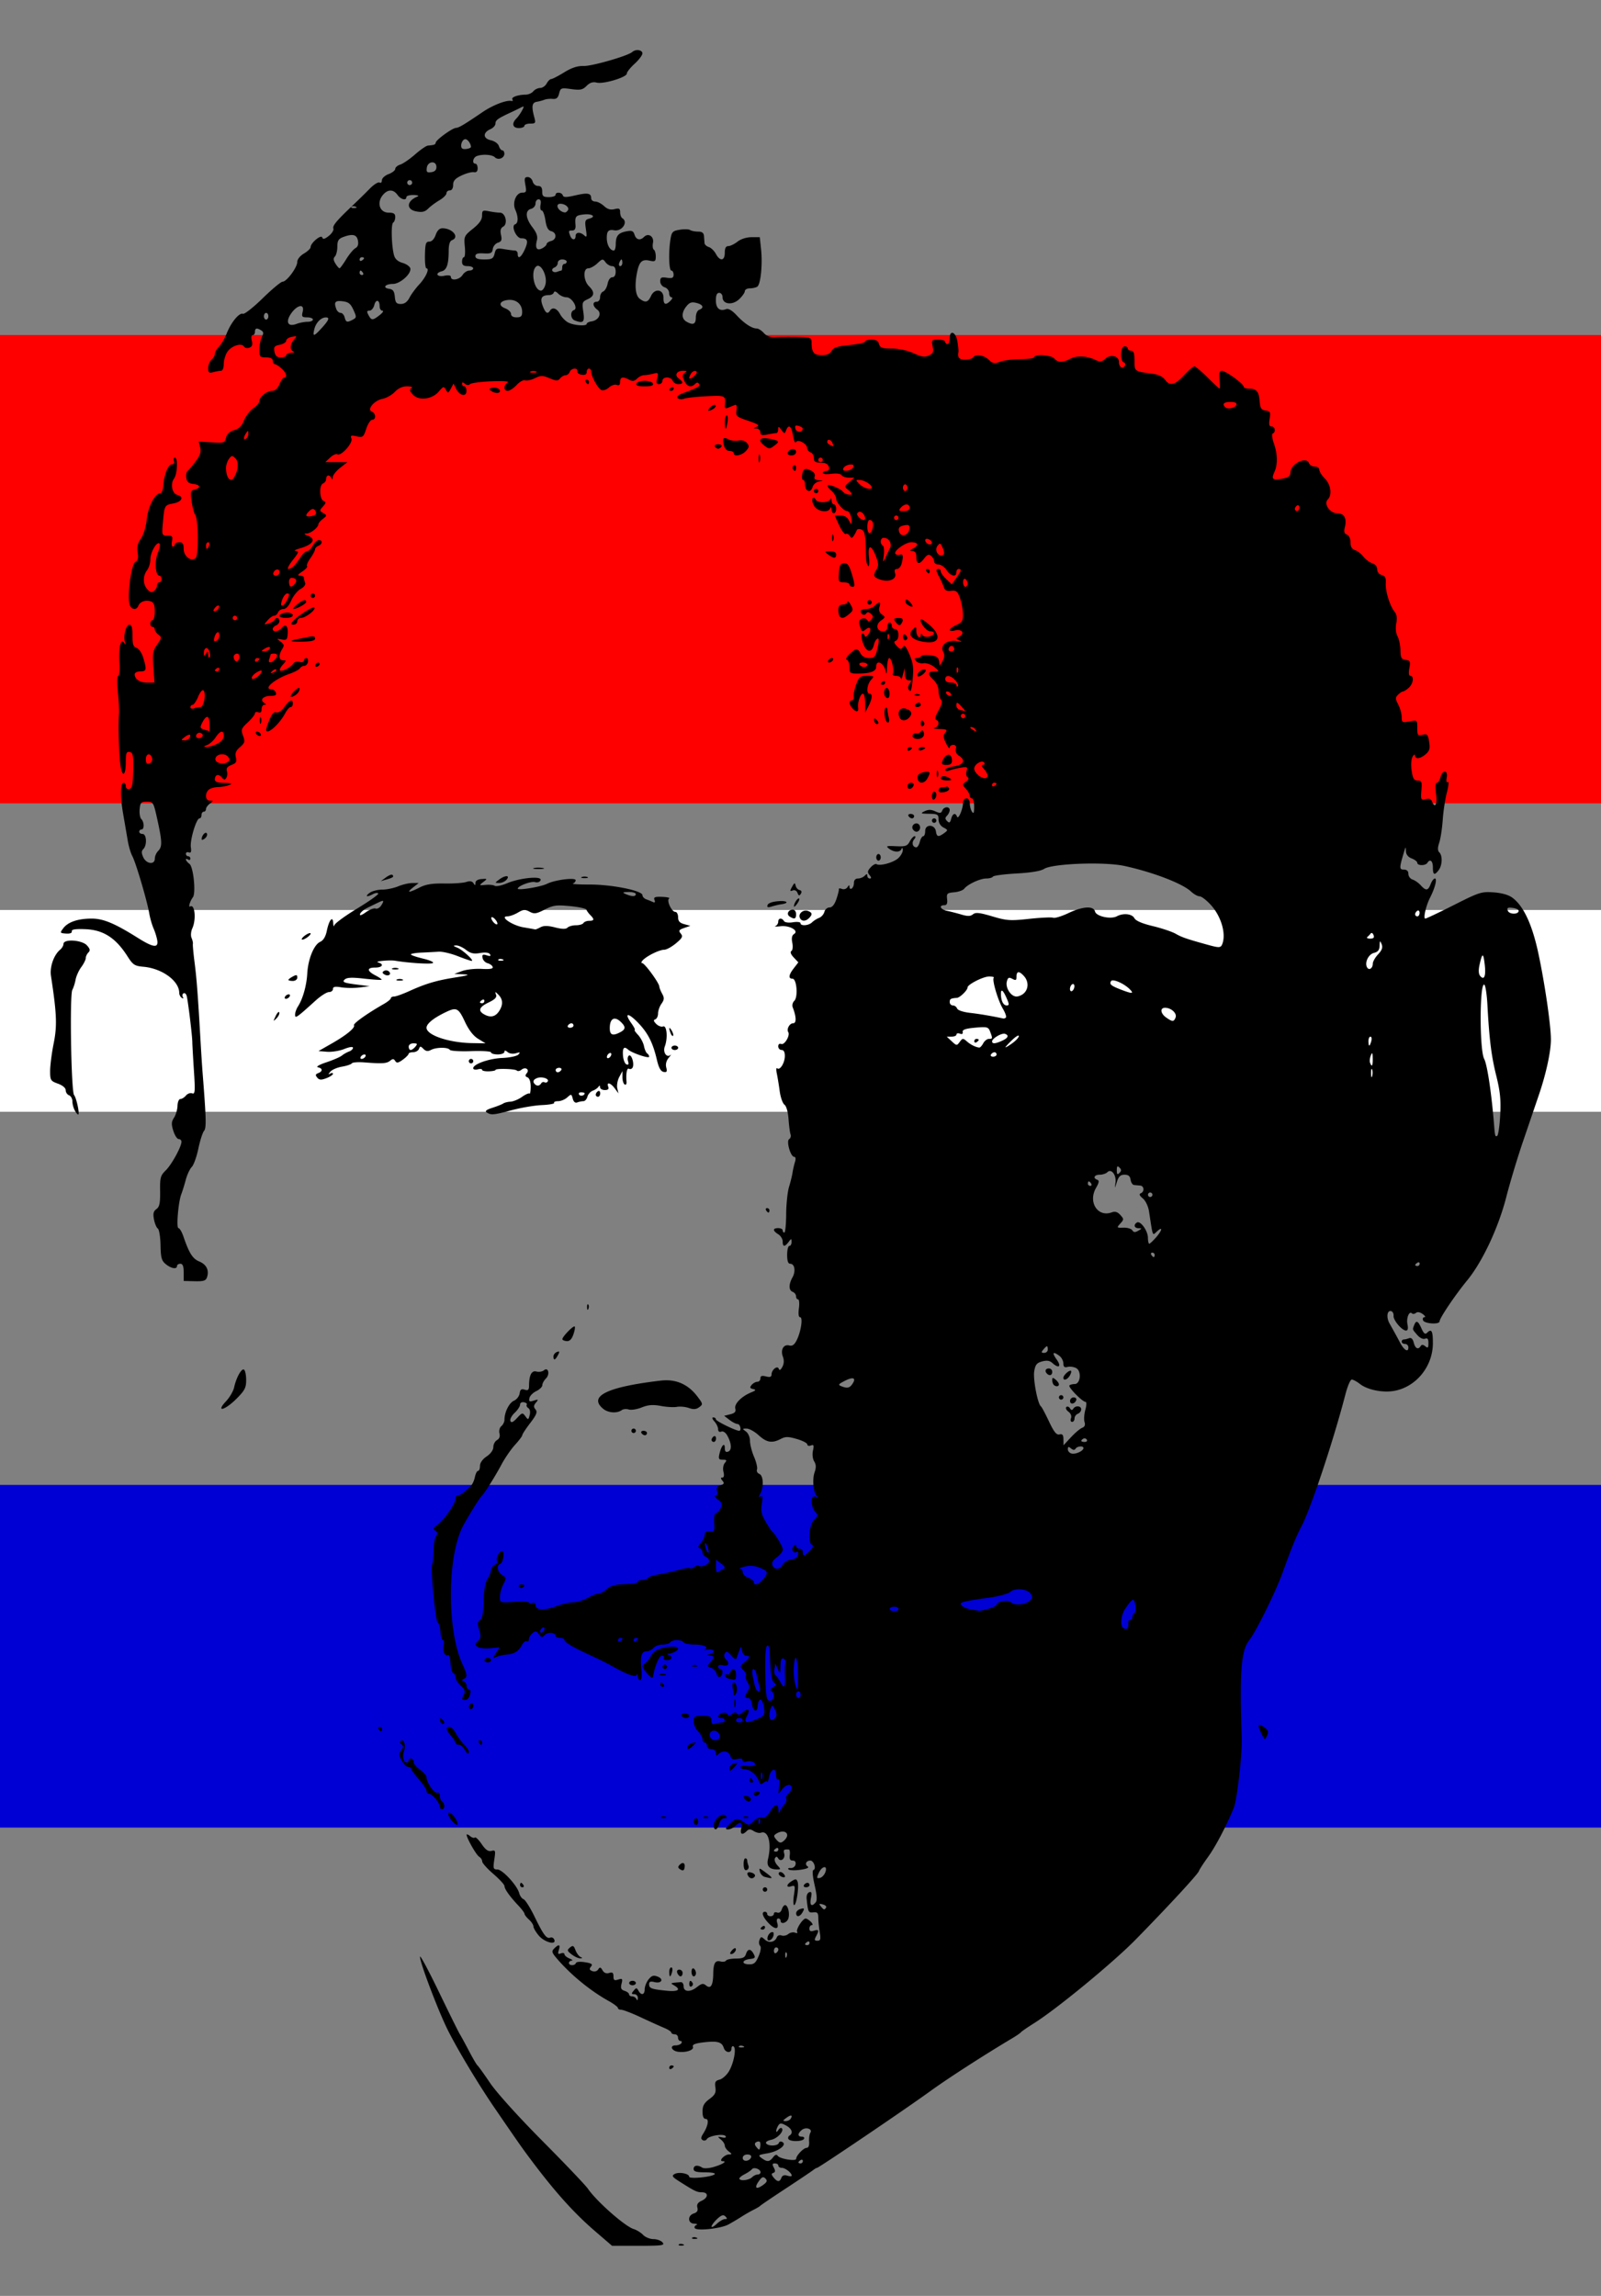
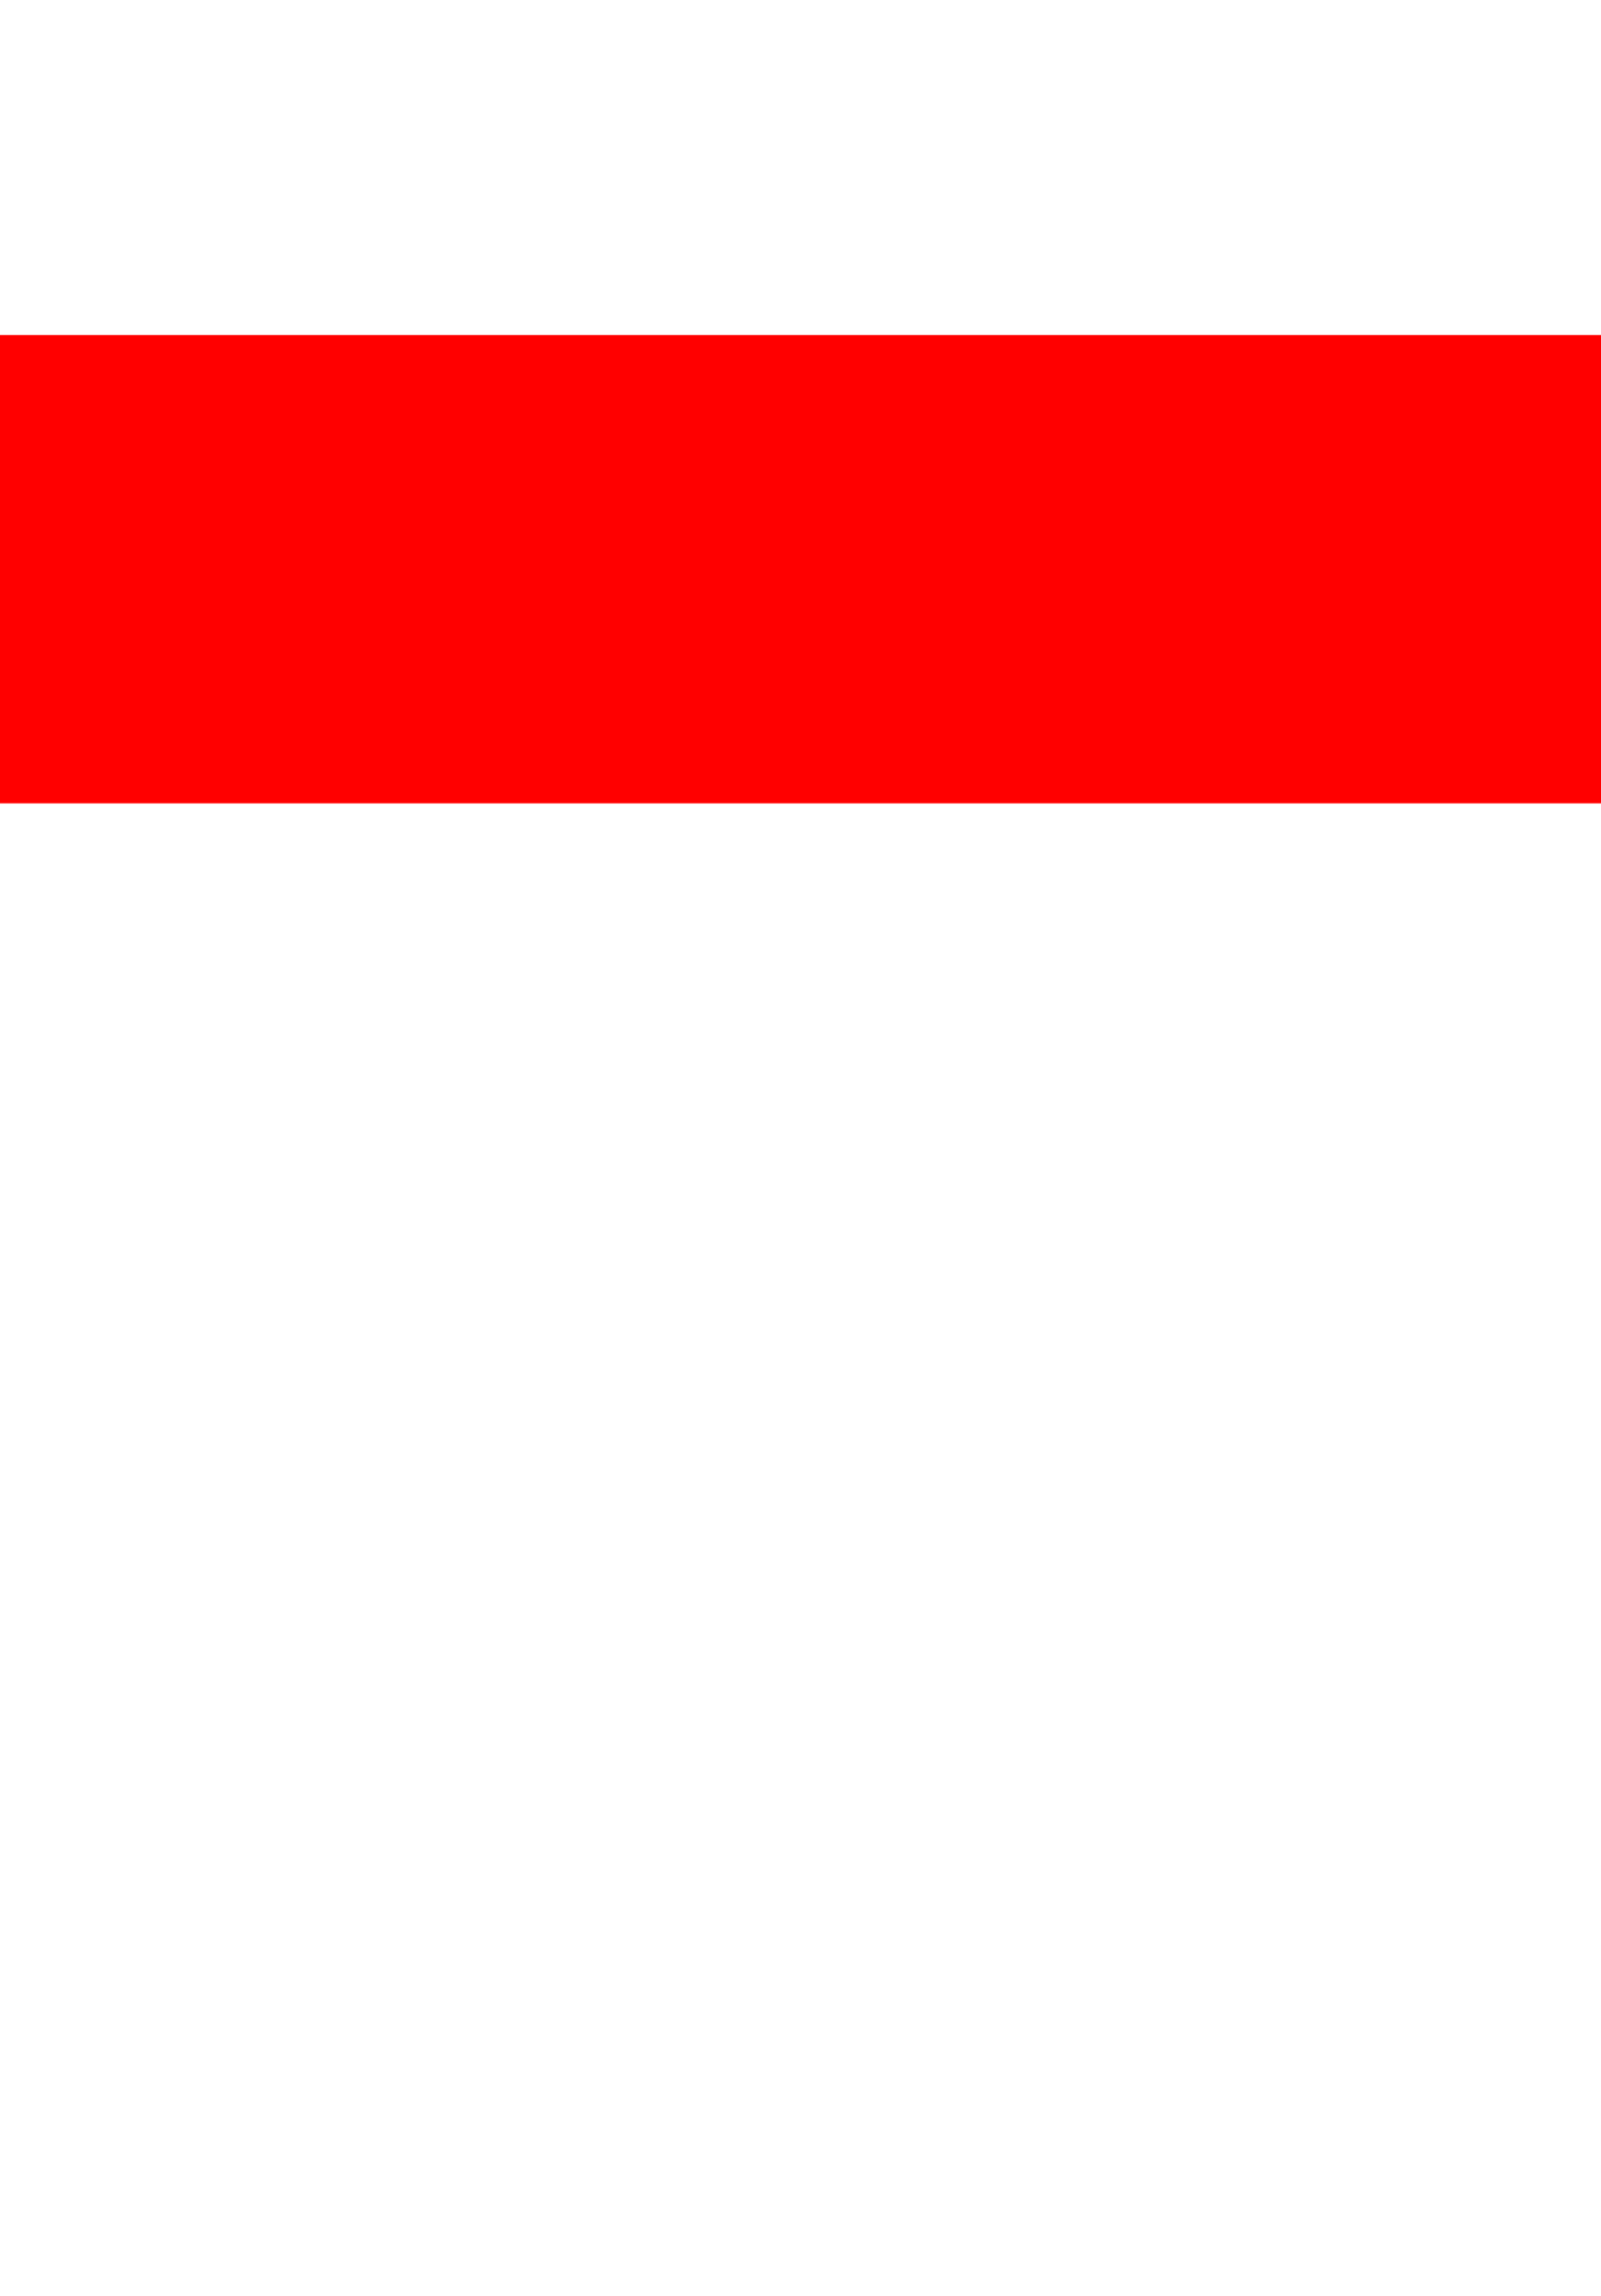
<svg xmlns="http://www.w3.org/2000/svg" viewBox="0 0 719 1031">
-   <path fill-rule="evenodd" color="#000" fill="gray" d="M-1.71-3.42h728.37v1041.3H-1.71z" />
  <path fill-rule="evenodd" color="#000" fill="#fff" d="M-1.71 408.64h728.37v90.619H-1.71z" />
-   <path fill-rule="evenodd" color="#000" fill="#0000d4" d="M-1.71 666.82h728.37V820.7H-1.71z" />
  <path fill-rule="evenodd" color="#000" fill="red" d="M-1.71 150.46h728.37v210.3H-1.71z" />
-   <path d="M286.06 22.507c-.754.044-1.544.327-2.125.844-1.982 1.76-18.088 6.4-21.812 6.281-2.729-.087-5.365.773-8.781 2.875-2.68 1.65-5.29 3-5.813 3s-1.442.9-2.031 2c-.589 1.1-1.893 2-2.906 2s-2.41.675-3.094 1.5c-.685.825-2.205 1.492-3.375 1.5-3.457.022-6.637 1.145-6.031 2.125.31.501.172.837-.282.719-2.205-.576-8.361 1.774-13.156 5.03-8.255 5.61-10.544 6.984-11.906 7.063-1.651.096-8.811 5.276-9.062 6.563-.188.96-.519 1.098-3.531 1.375-.748.069-3.336 1.847-5.75 3.969-2.415 2.122-5.42 4.172-6.657 4.562-1.237.39-2.25 1.27-2.25 1.938 0 .667-1.35 1.72-3 2.344-1.66.626-3 1.87-3 2.78 0 .906-.454 1.357-1.03 1-.577-.356-2.548.852-4.345 2.688a310.665 310.665 0 01-7.187 7.063c-7.737 7.309-9.66 9.58-9.219 10.906.247.74-.683 2.227-2.062 3.312-1.857 1.46-2.62 1.64-2.938.688-.492-1.477-5.219 2.458-5.219 4.344 0 .61-1.35 1.9-3 2.875-1.75 1.034-3 2.608-3 3.78 0 2.479-4.756 8.876-6.593 8.876-.74 0-4.752 3.345-8.938 7.437-4.186 4.092-8.172 7.227-8.844 6.969-1.658-.636-5.29 3.76-7.312 8.813-.913 2.282-2.5 4.968-3.5 5.968s-1.813 2.43-1.813 3.188c0 .757-.675 1.94-1.5 2.625-.825.684-1.5 2.378-1.5 3.75 0 2.098.357 2.382 2.25 1.875 1.238-.332 2.813-.617 3.5-.625.723-.008 1.25-1.277 1.25-3.031 0-1.67.709-4.103 1.563-5.407 1.81-2.762 6.388-4.268 7.5-2.468.409.662 1.499.891 2.437.53 1.244-.476 1.55-1.31 1.094-3.124-.36-1.434-.212-2.5.375-2.5.56 0 1.031-.675 1.031-1.5 0-1.688.854-1.886 2.844-.625 1.04.658 1.097 1.355.25 2.937-.607 1.134-1.094 3.664-1.094 5.625 0 3.296.228 3.563 3 3.563 2 0 3 .5 3 1.5 0 .825.378 1.5.844 1.5.466 0 1.816.848 3 1.875 2.186 1.895 2.882 4.125 1.281 4.125-.483 0-1.441 1.35-2.125 3-.809 1.953-1.946 3-3.28 3-2.351 0-5.72 2.705-5.72 4.594 0 .702-1.253 2.162-2.78 3.25s-3.405 3.55-4.157 5.468c-.978 2.493-2.216 3.716-4.406 4.344-2.058.59-3.259 1.714-3.657 3.375-.56 2.336-.93 2.432-6.437 2.094l-5.844-.344.688 2.625c.5 1.996-.03 3.564-2.125 6.375-1.525 2.045-3.162 3.976-3.625 4.313s-.686 1.687-.5 3c.248 1.755 1.07 2.486 3.093 2.719 3.247.373 3.624 1.732.688 2.5-1.866.488-2.004 1-1.375 5.343.384 2.654 1.096 5.343 1.594 5.97 1.435 1.808 1.596 18.33.187 19.5-2.084 1.729-5.344-.794-5.344-4.157 0-2.298-.45-2.969-2-2.969-1.1 0-2 .45-2 1s-.4 1-.875 1c-.473 0-.637-1.125-.375-2.5.409-2.137.113-2.5-2.062-2.5-2.49 0-2.531-.123-2.031-5.75.699-7.87.706-7.929 4.75-8.687 3.804-.714 4.867-2.998 1.75-3.813-2.358-.616-3.25-4.92-1.5-7.312 1.533-2.097 1.826-9.438.375-9.438-.533 0-.723.675-.407 1.5.357.93.011 1.5-.937 1.5-1.67 0-3.507 4.623-3.875 9.75-.129 1.788-.74 3.25-1.344 3.25-2.364 0-5.455 5.956-6.062 11.688-.355 3.343-1.468 7.01-2.625 8.656-1.448 2.059-1.863 3.823-1.47 6.25.404 2.485.137 3.61-1.062 4.282-1.766.988-3.644 14.637-2.593 18.875.621 2.507 3.124 3.013 3.968.812.714-1.859 3.2-2.771 5.532-2.031 1.396.443 1.843 1.576 1.843 4.531 0 2.163-.45 3.938-1 3.938s-1 .675-1 1.5.45 1.5 1 1.5 1 .498 1 1.125c0 .626.74 1.704 1.657 2.375 1.536 1.123 1.518 1.464-.532 4.343-1.939 2.723-2.174 4.014-1.75 10.125l.5 7.032h-3.25c-3.371 0-5.625-1.503-5.625-3.72 0-.72 1.116-1.28 2.5-1.28 2.823 0 2.97-.696 1.344-6.125-.649-2.165-1.96-4.108-3-4.438-1.468-.466-1.844-1.581-1.844-5.5 0-3.519-.394-4.937-1.375-4.937-1.553 0-2.861 5.075-2 7.75.46 1.428.363 1.486-.468.312-1.484-2.095-2.436 2.375-2 9.375.19 3.054-.07 5.563-.563 5.563-.511-.001-.57 3.11-.156 7.25.399 3.987.615 8.375.5 9.75-.446 5.303 0 19.153.75 23.75.823 5.017 2.312 3.854 2.312-1.813 0-4.275.29-5.031 1.75-4.75 1.49.287 1.702 1.45 1.563 8.313-.13 6.373-.496 8.054-1.75 8.312-.9.185-1.563-.349-1.563-1.25 0-.865-.422-1.562-.937-1.562-1.537 0-1.638 6.008-.25 14 .716 4.125 1.647 9.525 2.062 12 .415 2.475 1.328 5.59 2.063 6.937 1.542 2.831 6.637 20.07 7.594 25.72.356 2.106 1.241 5.193 1.968 6.843s1.47 4.125 1.657 5.5c.448 3.3-1.955 2.93-8.657-1.281-10.503-6.6-15.593-8.72-20.813-8.72-6.17 0-10.653 1.513-12.78 4.345-1.544 2.053-1.513 2.174 1.218 2.375 1.772.13 2.772-.247 2.625-1-.168-.862 1.556-1.14 6.031-.97 8.122.313 13.701 3.889 19 12.22 2.417 3.8 3.189 4.308 7.125 4.656 8.405.743 16.094 6.35 16.094 11.75 0 .82.522 1.826 1.157 2.219.689.426.869.273.468-.375-.369-.597-.238-1.335.282-1.656.519-.321 1.165.186 1.437 1.156.581 2.075 2.51 17.88 2.531 20.78.01 1.1.331 6.856.72 12.782.608 9.306.5 10.68-.782 10.188-.817-.313-2.076.119-2.781.969-.706.85-1.826 1.562-2.5 1.562-.683 0-1.264 1.348-1.313 3.063-.048 1.692-.753 4.108-1.562 5.343-1.196 1.825-1.249 2.917-.313 5.907.633 2.023 1.716 3.687 2.406 3.687.69 0 1.25.536 1.25 1.188 0 2.243-4.412 10.285-7.062 12.875-2.383 2.329-2.623 3.279-2.531 9.343.08 5.361-.269 7.017-1.657 8.032-1.34.98-1.6 2.059-1.093 4.656.363 1.863 1.128 3.708 1.718 4.094.59.385 1.148 3.738 1.22 7.437.108 5.68.472 7.023 2.374 8.563 2.455 1.988 5.031 2.398 5.031.812 0-.55.675-1 1.5-1 1.075 0 1.5 1.102 1.5 3.875v3.844l4.938.125c4.1.092 5.04-.23 5.562-1.875.986-3.105-.288-5.657-3.53-7-2.937-1.216-4.509-3.666-7.095-11.219-.706-2.063-1.703-3.75-2.218-3.75-1.069 0-.077-11.797 1.28-15.281.48-1.228 1.38-4.125 2-6.438s1.827-4.889 2.688-5.75c.861-.86 2.18-4.53 2.938-8.156.758-3.626 1.917-7.254 2.562-8.03 1.111-1.34 1.01-5.292-.656-26.345-.196-2.475-.592-8.55-.875-13.5-1.209-21.189-1.763-28.443-2.687-35.656-.54-4.207-.888-8.032-.782-8.5.106-.468-.159-1.659-.593-2.656-.445-1.021-.294-2.914.343-4.313 1.827-4.009 1.124-11.106-.968-9.812-.974.602-.08-2.427 1.218-4.125 1.444-1.889.237-13.707-1.53-15-1.727-1.262-2.246-2.958-.595-1.938.55.34 1 .145 1-.437s-.45-1.063-1-1.063-1-.516-1-1.125c0-.608.591-.87 1.313-.593.943.362 1.205-.278.906-2.313-.467-3.18 2.459-12.969 3.875-12.969.506 0 .906-.675.906-1.5s.45-1.5 1-1.5 1-.53 1-1.156c0-.627.788-1.738 1.75-2.469 1.667-1.265 1.667-1.313 0-1.344-2.013-.036-2.366-3.04-.562-4.843.66-.66 2.572-1.212 4.25-1.25 1.677-.04 3.962-.465 5.062-.938 1.55-.666 1.042-.883-2.25-.937-3-.05-4.25-.483-4.25-1.5 0-2.192 1.634-2.723 3.063-1 1.019 1.227 1.442 1.255 2.094.218.448-.713.549-2.069.25-3.03-.384-1.233.237-2.057 2.062-2.75 2.108-.802 2.468-1.419 1.969-3.407-.46-1.83-.01-2.983 1.844-4.594 2.2-1.912 2.365-2.5 1.375-5.125-1.02-2.702-.833-3.204 2.125-5.969 1.777-1.66 3.218-3.481 3.218-4.062 0-.581.675-.817 1.5-.5 1.02.391 1.5-.036 1.5-1.375 0-1.083.563-1.992 1.25-2 .906-.011.873-.243-.125-.875-2.069-1.31-.393-3.094 2.907-3.094 2.175 0 2.774-.378 2.343-1.5-.316-.825-1.202-1.5-1.968-1.5-3.935 0 1.5-4.64 8.093-6.906 2.2-.756 4.327-1.89 4.72-2.5.391-.61 1.268-1.094 1.968-1.094s1.44-.788 1.625-1.75c.185-.963-.16-1.75-.75-1.75s-1.063.51-1.063 1.125c0 .625-.88.887-2 .594-1.1-.288-2.338.025-2.75.718-.972 1.64-5.258 3.899-6 3.157-.316-.316.252-1.49 1.25-2.594 1.631-1.802 1.643-2 .157-2-1.955 0-2.155-2.25-.438-5 1.031-1.65.928-2.171-.719-3.375-1.87-1.368-1.842-1.42.532-.969 2.169.413 2.506.09 2.687-2.562.242-3.55-.967-4.705-2.719-2.594-1.412 1.702-4 2.009-4 .469 0-.568.675-1.309 1.5-1.625.825-.317 1.5-1.203 1.5-1.97 0-1.523-1.62-1.893-2.156-.5-.183.478-1.382 1.167-2.656 1.563-2.263.704-2.279.697-.531-1.344.983-1.148 2.324-2.093 2.968-2.093.644 0 1.434-.675 1.75-1.5.317-.825 1.395-1.5 2.407-1.5 1.17 0 2.455-1.406 3.53-3.844.93-2.106 2.824-4.44 4.22-5.188 1.497-.8 2.315-1.927 2-2.75-.295-.766-.532-1.807-.532-2.312 0-.505-.787-.902-1.75-.906-1.3-.005-1.05-.492 1-1.844 1.517-1 2.496-2.098 2.157-2.438-.34-.34.34-1.933 1.5-3.562s2.093-3.425 2.093-3.969.675-1.246 1.5-1.562c1.857-.713 1.968-2.625.157-2.625-.733 0-1.92 1.125-2.657 2.5-.736 1.375-1.893 2.5-2.562 2.5-.669 0-2.011 1.237-3 2.75-2.393 3.658-4.037 5.25-5.438 5.25-.635 0 .258-1.8 2-4 2.721-3.436 2.92-4.017 1.344-4.094-1.009-.05-.269-.544 1.656-1.094 6.126-1.75 7.71-4.19 3.75-5.781-1.83-.736-1.918-.917-.437-.969 1.843-.064 5.187-2.757 5.187-4.188 0-.428.9-1.494 2-2.343 1.917-1.48 1.935-1.581.188-2.625-1.722-1.03-1.74-1.185-.125-2.97 1.393-1.538 1.442-1.999.312-2.437-1.896-.734-2.12-7.2-.28-7.906.782-.3 1.405-1.22 1.405-2.062 0-1.841 1.636-2.037 2.344-.282.313.776.545.603.594-.437.044-.923 1.525-2.81 3.312-4.219l3.25-2.562-4.937-.032h-4.938l2.188-2.062c1.21-1.128 2.67-1.777 3.219-1.438 1.613.998 7.063-5.073 6.312-7.03-.55-1.432-.176-1.585 2.344-1.032 2.784.612 3.064.375 4.312-3.406.734-2.223 1.92-4.031 2.657-4.031 1.809 0 1.708-2.922-.125-3.625-2.415-.927 1.005-5.052 4.78-5.782 1.762-.34 4.237-1.759 5.532-3.125 1.546-1.63 3.436-2.478 5.5-2.468 1.943.009 2.68.321 1.906.812-.949.603-.786 1.322.72 2.938 2.652 2.847 8.627 2.098 11.655-1.47 1.973-2.323 2.204-2.395 3.125-.75.922 1.649 1.09 1.61 2.219-.5l1.218-2.28 1.188 2.375c1.555 3.118 4.625 3.736 4.625.937 0-1.14-.45-2.062-1-2.062s-1-.508-1-1.125c0-.818.348-.832 1.313-.032.836.695 1.68.758 2.28.157.524-.523 4.902-1.098 9.72-1.282 5.217-.198 8.132.02 7.218.532-1.992 1.115-1.966 3.75.031 3.75.852 0 2.635-1.186 3.97-2.625 1.333-1.44 3.03-2.382 3.78-2.094.751.288 2.736-.128 4.407-.938 2.678-1.297 3.451-1.312 6.593 0 3.08 1.287 3.73 1.294 4.75.063.65-.783 1.77-1.406 2.47-1.406s1.526-.675 1.843-1.5c.687-1.79 3.734-2.045 3.375-.282-.138.675.762 1.374 2 1.563 1.523.232 2.25-.156 2.25-1.219 0-.863.45-1.562 1-1.562s1 .603 1 1.343c0 2.185 3.11 7.751 4.656 8.344.785.302 2.285-.229 3.344-1.187 1.059-.959 2.623-1.48 3.469-1.156 1.062.407 1.53-.015 1.53-1.375 0-2.204 1.196-2.49 4.095-.938 1.486.796 2.324.675 3.5-.5.85-.851 2.295-1.554 3.218-1.562s2.776-.304 4.094-.657c2.189-.585 2.327-.392 1.719 2.032-.502 2-.301 2.656.844 2.656.835 0 1.53-.675 1.53-1.5 0-.841.893-1.5 2.032-1.5 1.117 0 2.277.675 2.594 1.5.316.825 1.427 1.5 2.469 1.5 2.331 0 2.427-.908.25-2.5-2.07-1.513-.938-3.52 1.968-3.5 1.711.012 1.877.224.75.937-1.168.74-1.23 1.418-.28 3.5 1.239 2.72 3.105 3.27 4.905 1.469.78-.78 1.27-.777 1.75 0 .648 1.047-.09 1.48-7.25 4.156-2.178.814-2.963 1.568-2.312 2.219.543.544 1.813.672 2.812.281 1-.39 5.525-.906 10.063-1.125 8.553-.413 8.737-.331 8.281 3.938-.145 1.363.231 1.712 1.375 1.25.873-.352 2.205-.89 2.938-1.188.973-.396 1.207.231.906 2.281-.385 2.627-.037 2.943 5.281 4.75 4.405 1.498 5.283 2.09 3.844 2.657-1.678.66-1.706.749-.125.812.963.039 1.75.794 1.75 1.688 0 1.286.65 1.495 3.125 1 1.719-.344 3.519-.625 4-.625.481 0 .875-.758.875-1.688 0-1.471.195-1.439 1.438.25 1.331 1.81 1.461 1.819 2.094.188 1.135-2.928 2.405-1.99 3.093 2.312.37 2.312.964 3.602 1.375 2.938.906-1.467 5 .81 5 2.78 0 .71.675 1.528 1.5 1.845.825.316 1.5 1.427 1.5 2.468 0 1.853.439 2.106 4.469 2.313 2.373.122 3.43 3.594 1.094 3.594-.865 0-1.563.408-1.563.906 0 .498 1.746.66 3.875.375 2.313-.31 4.151-.072 4.563.594.379.613 1.846 1.125 3.25 1.125h2.531l-2.344 2c-2.216 1.877-2.268 2.066-.625 3.344.963.748 1.75 1.634 1.75 1.937 0 .88-3.075.17-3.812-.875-.93-1.318-6.32-3.617-6.969-2.969-.292.292.437 1.376 1.625 2.406 1.188 1.031 2.156 2.634 2.156 3.532 0 1.731 3.402 5.625 4.906 5.625 1.07 0 2.126 2.498 2.032 4.812-.05 1.241-.35 1.112-1.156-.562-.726-1.504-1.99-2.25-3.782-2.25h-2.656l2.031 4.406c1.129 2.433 2.477 4.179 2.969 3.875.492-.304 1.293.086 1.781.844.745 1.156 1.05 1.133 1.875-.125.541-.825 1.102-1.926 1.281-2.438.18-.511 1.102-.638 2.032-.281 1.631.626 1.872 2.098 2.125 12.875.034 1.465.452 3.04.937 3.5.508.481.671-1.212.375-3.969-.62-5.776 1.008-5.895 3.156-.25 1.122 2.947 1.2 4.187.282 5.656-1.743 2.791-1.483 3.595 1.562 4.656 3.903 1.361 7.58-.133 6.75-2.75-.437-1.379-.184-2 .813-2 .798 0 1.73-1.012 2.062-2.25.954-3.56.725-4.734-.781-4.156-.77.296-1.663.077-2-.468-.783-1.267 4.613-5.125 7.156-5.125 3.037 0 3.526 1.27 1.031 2.656-1.828 1.015-1.933 1.284-.53 1.312 1.178.024 1.75.824 1.75 2.469 0 3.46 1.301 3.844 3.437 1 1.422-1.894 2.167-2.185 3.219-1.312.746.619 1.343 1.742 1.343 2.5 0 .757.882 1.375 1.969 1.375s2.724 1.125 3.625 2.5c1.808 2.758 4.406 3.348 4.406 1 0-.825.45-1.5 1-1.5 1.459 0 1.233.851-1.031 4.03l-2 2.845-2.5-2.313c-1.364-1.264-2.469-2.813-2.469-3.437 0-.625-.45-1.125-1-1.125-1.34 0-1.247.698.438 3.843.782 1.46 1.652 3.467 1.969 4.47.405 1.286 1.37 1.727 3.25 1.5 2.25-.273 2.865.226 3.937 3.187.697 1.925 1.302 5.14 1.344 7.156.065 3.145-.365 3.86-2.938 5-3.6 1.594-3.995 3.299-.562 2.437 3.028-.76 4.538 1.267 2 2.688-1.778.995-1.79 1.073.094 1.875 1.306.556.87.645-1.344.25-4.274-.762-7.664 1.844-6.125 4.719.703 1.314.636 2.547-.25 4.125l-1.281 2.25-.313-2.157c-.251-1.646-1.199-2.25-4.031-2.593-2.032-.246-3.848-.058-4.031.406-.184.464-1.029.844-1.875.844-1.185 0-1.275.297-.406 1.343.62.749 2.14 1.209 3.374 1 1.239-.209 3.37.524 4.75 1.625 2.37 1.893 2.382 1.98.407 2-3.302.036-3.552 1.145-.875 3.625 1.524 1.413 2.469 3.409 2.469 5.157 0 1.566.478 3.322 1.062 3.906.748.748.433 2.189-1.094 4.906-1.377 2.452-1.764 3.985-1.062 4.219 1.736.578 1.279 3.025-.656 3.531-.963.252 0 .499 2.124.563 3.326.1 3.696.335 2.625 1.625-1.004 1.21-.946 2.132.344 4.75.88 1.786 1.613 2.687 1.625 2 .013-.688.767-1.25 1.657-1.25 1.078 0 1.446.613 1.124 1.843-.29 1.11.253 2.3 1.375 3 3.172 1.981 2.248 4.082-2.125 4.782-2.2.351-4 1.055-4 1.593 0 .539.788.693 1.75.313.963-.38 3.275-.971 5.125-1.281 3.051-.512 3.282-.373 2.688 1.5-.361 1.138-.138 2.375.469 2.75.727.45.469 1.131-.72 2-1.706 1.248-1.712 1.395-.061 3.218.955 1.056 1.75 2.45 1.75 3.094 0 .644.45 1.188 1 1.188s1.01 1.687 1 3.75c-.011 2.79-.279 3.366-1 2.25-.533-.825-.959-2.513-.969-3.75-.01-1.327-.647-2.25-1.531-2.25-.825 0-1.5.873-1.5 1.937 0 2.782-2.135 7.802-2.688 6.313-.723-1.95-2.014-1.488-2.656.968-.463 1.77-.835 1.977-1.812 1-.96-.958-.965-1.504-.031-2.437.66-.66 1.187-1.785 1.187-2.5 0-1.794-2.64-1.616-3.344.219-.467 1.218-1.065 1.282-3.125.343-1.841-.839-3.133-.856-4.78-.062-2.02.974-1.802 1.096 2 1.156 3.831.061 4.25.309 4.25 2.531 0 1.51.852 2.91 2.187 3.625 2.106 1.128 2.12 1.21.312 2.532-2.574 1.882-3.315 1.714-3.687-.813-.47-3.195-4.813-3.336-4.813-.156 0 1.283-.385 2.344-.875 2.344s-1.186 1.125-1.531 2.5-1.056 2.5-1.563 2.5c-1.656 0-2.235-2.074-1-3.563.665-.8.775-1.437.25-1.437s-1.522 1.074-2.218 2.375c-1.1 2.055-1.915 2.33-6.188 2.125-4.295-.207-4.666-.076-3.125 1.093 2.239 1.7 4.94 1.777 5.594.157.307-.762.546-.574.594.468.044.942-.884 2.588-2.032 3.657-2.117 1.972-8.229 3.646-9.78 2.687-.468-.289-1.651.36-2.626 1.438-1.45 1.6-1.53 2.226-.5 3.468.864 1.041.894 1.532.125 1.532-.617 0-1.125-.56-1.125-1.22 0-.932-.254-.932-1.187 0-.66.66-2.01 1.22-3 1.22-1.115 0-1.813.735-1.813 1.937 0 1.068-.45 2.223-1 2.563-.55.34-.99.032-1-.688-.012-1.015-.22-.989-.906.094-.486.768-1.595 1.116-2.469.781-.874-.335-1.512-.299-1.406.094.106.392-.389 2.406-1.094 4.469-.846 2.475-1.902 3.75-3.094 3.75-.993 0-2.025.902-2.312 2-.287 1.097-1.36 2.303-2.375 2.687s-2.43 1.282-3.156 2c-1.52 1.502-5.188 1.77-5.188.375 0-.515-1.52-.707-3.375-.406-1.975.32-3.66.087-4.062-.563-.97-1.57-2.563-1.372-2.563.313 0 .779-.562 1.65-1.25 1.937-.687.287.325.324 2.25.094 4.099-.49 8.474 2.029 6.094 3.5-.943.583-1.197 1.829-.781 3.906.345 1.729.182 3.355-.407 3.719-.647.4-.27 1.49 1.032 2.875l2.093 2.219-2 2.594c-2.362 3.002-2.593 4.75-.625 4.75 1.922 0 2.572 8.297.782 9.968-.725.677-1.039 1.97-.688 2.875 1.645 4.25 1.727 7.157.219 7.157-1.622 0-3.075 2.615-2.219 4 .913 1.476-1.67 5.87-3.125 5.312-.816-.313-1.375.11-1.375 1.063 0 .883.675 1.625 1.5 1.625.977 0 1.49.958 1.469 2.75-.036 3.091-2.233 6.591-3.438 5.468-.433-.404-.534.632-.187 2.282s.944 5.25 1.312 8 1.323 5.47 2.125 6.062c.864.637 1.617 3.292 1.844 6.5.212 2.983.617 6.063.906 6.844.29.781.01 1.734-.625 2.125-1.403.867.63 7.969 2.282 7.969.621 0 .769.904.343 2.25-.39 1.237-.89 3.375-1.093 4.75-.204 1.375-.919 4.3-1.594 6.5s-1.25 7.712-1.281 12.25c-.032 4.538-.4 8.25-.813 8.25-.412 0-.75-.45-.75-1s-.9-1-2-1c-2.556 0-2.556 1.154 0 2.75 1.1.687 2 2.154 2 3.25 0 2.455.884 2.544 2.625.25 1.265-1.667 1.314-1.667 1.344 0 .017.962-.419 1.75-.969 1.75s-1 1.8-1 4c0 2.739.428 4 1.375 4 2.008 0 2.574 3.31 1.031 6.094-1.776 3.206-1.741 5.826.094 6.53.825.317 1.5 1.203 1.5 1.97 0 .766.409 1.406.907 1.406.497 0 .67 1.8.375 4-.337 2.506-.139 4 .53 4 1.373 0 .408 6.497-1.53 10.344-1.034 2.051-1.956 2.707-3.344 2.344-2.532-.662-4.021 1.966-2.844 5.062.59 1.55.514 3.135-.25 4.563-.763 1.426-1.313 1.717-1.594.875-.565-1.697-3.25.393-3.25 2.53 0 1.086-.673 1.334-2.5.876-1.845-.463-2.5-.246-2.5.875 0 .835-.617 1.531-1.375 1.531-.757 0-1.916.627-2.562 1.406-.934 1.125-.807 1.505.625 1.844 1.48.35 1.329.622-.875 1.531-4.351 1.795-7.64 5.162-7.094 7.25.366 1.4-.202 2.049-2.25 2.563l-2.75.687 2.406 1.844c1.313 1.01 2.938 1.832 3.625 1.844 1.188.02 1.871 3.031.688 3.031-1.549 0-10.437-4.365-10.437-5.125 0-.482-.521-.875-1.157-.875-.69 0-.49.718.5 1.812.91 1.006 1.657 2.567 1.657 3.47 0 1.007.563 1.429 1.437 1.093.837-.321 1.934.413 2.688 1.781 1.938 3.522 2.117 6.531.406 7.188-1.07.41-1.531-.065-1.531-1.594 0-2.774-1.51-1.173-2.375 2.5-.553 2.346-.358 2.75 1.468 2.75 1.782 0 1.934.231.907 1.469-.708.853-.956 2.558-.594 4 .398 1.584.22 2.531-.5 2.531-.84 0-.833.365.031 1.406.94 1.132.737 1.562-.937 2.094-1.509.479-1.908 1.18-1.47 2.562.39 1.226.123 1.955-.718 1.97-.725.011-.24.841 1.063 1.843 2.02 1.554 2.203 2.13 1.218 3.969-.634 1.186-1.615 2.156-2.156 2.156-.54 0-.866 1.913-.719 4.25.246 3.897.095 4.224-1.968 3.938-1.59-.221-2.25.181-2.25 1.406 0 .954-.788 2.632-1.75 3.719-1.283 1.447-1.417 2.085-.5 2.406.687.24 1.25 1.11 1.25 1.906 0 .796.675 1.683 1.5 2 .824.317 1.5 1.177 1.5 1.906 0 1.41-3.737 3.044-4.72 2.063-.32-.32-1.216-.061-1.968.562-.751.624-1.597.872-1.906.563-.31-.31-2.686.046-5.25.78-2.565.736-6.572 1.632-8.906 2-2.335.37-4.503 1.093-4.813 1.595-.31.502-1.432.906-2.5.906-1.067 0-1.937.336-1.937.75s-1.238.843-2.75.937c-1.513.095-4.283.248-6.157.375-1.873.128-4.236 1.08-5.25 2.094-1.014 1.014-2.504 1.844-3.312 1.844s-3.073.9-5.031 2c-1.959 1.1-4.888 2-6.5 2-1.613 0-5.086.79-7.72 1.781-5.38 2.025-9.28 1.833-9.28-.468 0-.956-.568-1.327-1.5-.97-.825.317-1.5.235-1.5-.187 0-.421-2.926-.571-6.5-.343-6.479.412-6.5.407-6.5-2.25 0-1.467.697-3.982 1.53-5.594 1.416-2.737 1.383-3.013-.5-4.188-2.187-1.366-2.716-4.386-.874-5 1.36-.453 2.108-5.781.812-5.781-1.269 0-3.037 3.587-2.187 4.438.388.388-.073 1.15-1.031 1.687-.958.536-1.75 1.652-1.75 2.469s-.701 2.56-1.563 3.875c-1.02 1.557-1.63 5.045-1.75 10-.13 5.39-.605 7.87-1.625 8.5-1.157.715-1.233 1.579-.375 4.375.88 2.865.778 3.753-.562 5.094-1.436 1.436-1.449 1.736-.125 2.625.825.554 3.384.82 5.687.593l4.188-.406-1.688 2.563c-1.63 2.488-1.62 2.56.313 1.718 1.098-.478 3.134-.94 4.53-1.03 3.352-.217 5.415-1.501 6.876-4.282.658-1.253 1.634-2.01 2.156-1.688.523.323.938-.053.938-.843 0-.79.74-2.047 1.625-2.781 1.362-1.13 1.777-1.064 2.875.437 1.11 1.518 1.498 1.582 2.625.375 1.357-1.453 4.875-1.16 4.875.406 0 .486.9.875 2 .875s2 .455 2 1c0 .91 3.639 3.117 10 6.063 5.66 2.621 8.631 4.073 11 5.406 7.075 3.981 10.868 5.388 11.344 4.219.268-.66.55-.4.593.562.044.963.506 1.75 1.063 1.75.614 0 .831-1.956.531-4.969-.588-5.912.075-8.03 2.469-8.03.974 0 2.315-.676 3-1.5.684-.826 2.512-1.5 4.062-1.5 1.55 0 3.098-.45 3.438-1 .34-.55 1.69-1 3-1s2.66.45 3 1c.34.55 2.59 1 5 1 4.225 0 6.848 1.383 4.25 2.25-.694.23-.013.233 1.5 0 2.99-.462 3.852 1.316 1 2.062-1.667.435-1.667.452 0 .562 2.163.144 2.219.943.187 3.188-1.44 1.592-1.424 1.804.375 2.375 1.081.343 2.203 1.55 2.5 2.687.298 1.137 1.038 1.77 1.625 1.406 1.35-.834 1.396-3.53.063-3.53-.55 0-1-.512-1-1.126 0-.624.883-.886 2-.593 2.561.67 3.425-.7 1.594-2.532-.887-.887-1.096-1.95-.563-2.812.682-1.103 1.279-.908 2.907.969 1.493 1.722 2.127 1.98 2.437.968.233-.76.794-2.275 1.219-3.375.74-1.919.779-1.908 1.156.25.217 1.238 1.026 2.25 1.813 2.25 2.014 0 1.8.903-.75 2.97-2.076 1.68-2.113 1.855-.5 3.468.94.94 1.455 2.11 1.156 2.594-.299.483.049 1.815.75 2.937 1.018 1.63 1.022 2.414.031 4-1.591 2.548-1.567 3.031.187 3.031.809 0 1.572 1.15 1.75 2.657.388 3.272 2.338 4.174 2.563 1.187.3-3.981 1.962-4.146 2.687-.281.773 4.117.488 4.55-4.218 6.406-3.895 1.537-4.8.987-3.219-1.969 1.538-2.874.48-3.754-1.906-1.593-1.312 1.186-2.12 1.36-2.594.593-.493-.798-1.122-.743-2.25.188-1.134.936-1.691.98-1.969.156-.212-.633-1.239-.906-2.312-.625-2.294.6-2.644 2.281-.469 2.281.825 0 1.5.45 1.5 1s-.626 1-1.406 1c-.78 0-2.13.26-3 .594-1.134.435-1.594.01-1.594-1.5 0-1.791-.6-2.094-4-2.094-3.6 0-4 .25-4 2.5 0 1.375.9 3.4 2 4.5s2 2.675 2 3.5c0 .825.45 1.5 1 1.5s1 .675 1 1.5c0 .834.889 1.5 2 1.5 1.216 0 2 .655 2 1.688 0 1.322.254 1.433 1.187.5 1.843-1.843 4.606-1.416 5.313.812.488 1.538 1.195 1.844 3.062 1.375 1.577-.395 2.438-.163 2.438.625 0 .67.674.942 1.5.625 1.873-.718 4.671.302 3.969 1.438-.287.468-1.865.676-3.5.469-1.635-.207-2.969.02-2.969.53s.908.938 2.031.938c2.293 0 5.299 2.534 6.313 5.344.549 1.523.94 1.666 2.156.656.818-.679 1.56-.854 1.625-.375.065.48.403-.457.75-2.062.828-3.823 3.125-4.624 3.125-1.094 0 1.453.42 2.382.937 2.063.555-.343.757.964.47 3.187-.482 3.722-.491 3.751 1.155 1.531 1.854-2.499 4.438-3.008 4.438-.875 0 .758-.681 1.946-1.5 2.625-.82.68-1.198 1.665-.875 2.188.323.522-.099 1.697-.906 2.625-.807.928-1.697 2.362-2 3.187-.362.985-.573.727-.625-.75-.11-3.131-1.65-2.796-3.782.813-1.228 2.079-2.372 2.882-3.593 2.562-1.023-.267-2.643.466-3.782 1.688-1.656 1.778-2.292 1.928-3.718.906-3.393-2.431-4.299-2.42-6.875.156-2.112 2.112-2.285 2.625-.907 2.625.94 0 2.394-.675 3.22-1.5 2.25-2.25 3.454-1.81 2.75 1-.674 2.683.417 3.27 2.405 1.282.96-.96 1.672-.979 3.188-.031 1.064.664 2.51 1.01 3.219.75 3.32-1.22 4.903 4.677 3.187 11.844-.738 3.084.575 4.597 4 4.625 1.821.015 1.832-.055.156-1.907-.964-1.065-1.428-2.481-1.03-3.125.544-.882.892-.837 1.468.094 1.11 1.796 3.268.064 2.687-2.156-.45-1.725-.173-1.981 2.063-1.844.412.025.614 1.15.437 2.5-.228 1.741.146 2.469 1.313 2.469 1.038 0 1.51.646 1.281 1.75-.201.974-1.175 1.68-2.187 1.594-1-.086-1.409.19-.938.625s2.869.512 5.344.156c2.836-.408 4.048-.961 3.25-1.469-1.484-.943-.725-2.656 1.187-2.656 1.562 0 2.784 3.75 1.375 4.219-.587.196-.377 2.846.532 6.781 1.049 4.54 1.202 6.866.468 7.75-1.824 2.198-2.772 1.363-2.125-1.875.486-2.43.306-3.032-.78-2.656-.789.272-1.3 1.527-1.157 2.875.65 6.15.782 6.396 3.031 6.156 1.818-.194 2.209.266 2.219 2.5.01 1.506.315 4.437.656 6.5.51 3.08.306 3.75-1.062 3.75-1.337 0-1.456-.385-.625-1.938 1.486-2.776 1.291-3.28-.969-2.562-1.42.45-2 .175-2-.938 0-.862.473-1.562 1.062-1.562s.42-.675-.406-1.5-1.892-1.486-2.344-1.469c-1.359.052-4.463 4.915-3.812 5.969.345.558-.077.717-.969.375-.86-.33-2.22-.048-3.031.625-.811.673-2.179.952-3.031.625-.869-.333-1.792.025-2.094.812-.857 2.234-3.522 2.737-5.406 1.032-1.577-1.427-1.778-1.401-2.375.156-.361.94-.257 2.118.25 2.625.56.561.321 2.398-.657 4.687-1.327 3.109-2.105 3.736-4.406 3.657-3.482-.12-3.042-1.98.563-2.407 2.303-.272 2.516-.583 1.625-2.25-1.331-2.487-2.667-2.465-3.469.062-.491 1.547-1.505 2-4.5 2-2.13 0-4.13.408-4.438.907-.307.497-1.4.677-2.437.406-2.413-.631-3.245.737-3.313 5.562-.072 5.182-1.15 6.936-3.218 5.22-1.281-1.064-1.98-.945-4.094.718-3.065 2.411-6 2.214-6-.406 0-1.047-.563-1.868-1.25-1.813-4.896.392-4.881.373-3 1.469 3.28 1.91 1.808 2.915-3.5 2.375-6.782-.69-7.75-1.064-7.75-2.938 0-1.135.655-1.377 2.406-.937 3.175.797 4.379-1.32 1.406-2.469-1.832-.708-2.663-.454-4.03 1.25-.951 1.184-1.739 3.169-1.75 4.406-.027 2.598-1.538 2.967-2.813.688-.794-1.418-.98-1.418-2.157 0-1.085 1.308-1.045 1.562.313 1.562.909 0 1.606.77 1.562 1.75-.047 1.046-.292 1.247-.593.5-.278-.687-1.159-1.25-1.938-1.25-.779 0-1.406-.424-1.406-.937 0-.513-.899-1.213-2-1.563-1.566-.497-1.874-1.198-1.375-3.187.565-2.25.39-2.475-1.5-1.875-1.726.548-2.125.287-2.125-1.438 0-1.652-.447-2.004-1.938-1.53-1.263.4-2.275-.01-2.968-1.188-.873-1.483-1.21-1.529-1.969-.375-.535.814-1.625 1.102-2.625.718-1.314-.504-1.456-.96-.594-2 .903-1.088.365-1.476-2.656-1.968-2.14-.349-3.904-.214-4.094.343-.438 1.288-3.156 1.291-3.156 0 0-.55.562-1.027 1.25-1.062.687-.035.237-.471-1-.969-1.238-.497-2.25-1.356-2.25-1.906 0-.55-.737-.716-1.625-.375-1.284.493-1.45.18-.906-1.531.794-2.504.015-2.765-2.063-.688-1.288 1.288-1.137 1.846 1.313 4.688 6.233 7.229 14.865 14.3 23.03 18.844 2.338 1.3 4.25 2.738 4.25 3.187 0 .449.669.813 1.5.813.832 0 4.77 1.509 8.75 3.375 3.981 1.865 8.713 4.006 10.5 4.75 1.788.743 3.25 1.709 3.25 2.125 0 .415.676.75 1.5.75.826 0 1.5.674 1.5 1.5 0 .825.48 1.5 1.063 1.5s.778.45.438 1-1.512 1-2.625 1c-2.736 0-1.834 2.42 1.062 2.843 3.553.52 7.33-.739 6.75-2.25-.37-.962.949-1.514 4.813-1.968 6.194-.729 8.19-.179 9.03 2.468.727 2.287 3.47 2.558 3.47.344 0-.857.423-1.286.937-.969 1.358.84.1 7.531-2.094 11.187-1.038 1.73-2.915 3.4-4.187 3.72-1.898.476-2.227 1.102-1.875 3.5.347 2.364-.18 3.363-2.688 5.218-2.38 1.76-3.093 3.05-3.093 5.594 0 2.179.48 3.312 1.406 3.312 1.627 0 1.08 3.234-1.125 6.656-1.036 1.609-1.088 2.338-.219 2.875a1.36 1.36 0 001.875-.437c.963-1.559 7.642-2.6 8.438-1.313.382.62-.254.825-1.625.532-2.088-.446-2.123-.361-.5.968.962.79 1.75 2.015 1.75 2.72s.787 1.862 1.75 2.593c1.553 1.18 1.57 1.347.125 1.375-2.031.04-4.838 3.031-2.844 3.031 2.193 0 .032 1.403-4 2.594-2.2.65-4.418.77-5.188.281-2.081-1.32-3.843-1.029-3.843.625 0 1.141 1.232 1.5 5.187 1.5 3.014 0 4.8.37 4.25.875-1.37 1.256-11.437 2.218-11.437 1.094 0-1.415-4.636-2.28-6.531-1.219-1.422.796-1.1 1.295 2.125 3.344 6.969 4.43 7.895 4.86 10.156 4.875 2.983.019 2.89 2.424-.156 3.812-1.718.783-2.27 1.672-1.907 3.063.36 1.377-.124 2.159-1.593 2.625-2.904.922-2.783 4.49.156 4.594 1.237.043 1.69.315 1 .593-.69.279-1.025.912-.719 1.407.843 1.363 11.614.217 15-1.594 1.64-.878 4.319-2.468 5.969-3.531 1.65-1.064 4.125-2.475 5.5-3.157s2.725-1.506 3-1.812c.275-.306 5.45-3.807 11.5-7.781 6.05-3.975 11.554-7.676 12.219-8.219.664-.543 1.423-.969 1.687-.969.784 0 40.303-26.758 50.594-34.25 7.964-5.797 24.014-16.155 37.375-24.125 1.718-1.024 3.35-2.163 3.625-2.531.275-.369 2.975-2.22 6-4.125 10.227-6.443 35.44-27.206 45.5-37.469 14.648-14.944 27.936-29.327 28.406-30.75.226-.684 2.037-3.5 4.032-6.25 3.405-4.696 7.703-12.818 11.594-22 1.498-3.536 3.876-24.241 3.625-31.5-1.037-29.879-.298-39.345 3.406-44 2.969-3.732 11.806-21.632 14.875-30.125 4.217-11.672 6.146-16.413 8.5-20.875 4.195-7.954 14.388-38.521 19.75-59.25.96-3.713 2.239-6.75 2.875-6.75.636 0 2.282.888 3.656 1.969 3.402 2.676 10.366 4.06 15.531 3.094 9.835-1.841 17.25-11.046 17.25-21.438 0-5.577-.616-6.635-2.688-4.563-.774.774-1.46.207-2.437-2-1.525-3.445-2.385-3.835-3.281-1.5-.797 2.077-.874 1.814 1.375 4.406 1.156 1.334 2.601 2.032 3.5 1.688 1.13-.434 1.531.085 1.531 2 0 2.117-.253 2.363-1.406 1.406-.965-.8-1.62-.842-2.063-.125-1.114 1.804-2.456 1.163-3.125-1.5-.427-1.703-1.154-2.372-2.125-2-.802.308-1.87.562-2.375.562s-.906.45-.906 1 .675 1 1.5 1 1.5.723 1.5 1.594c0 2.365-1.936 1.248-3.719-2.125-1.572-2.974-1.934-3.63-4.75-8.656-1.584-2.826-1.073-6.18.844-5.5.62.22 1.05 1.159.969 2.094-.17 1.944 3.772 6.594 5.593 6.594.8 0 1.037-.943.657-2.75-.6-2.851.75-6.218 2-4.97.391.393 1.21.282 1.812-.218.68-.564 1.829-.348 3.031.531 1.067.78 1.42 1.407.782 1.407-.638 0-.92.636-.625 1.406.593 1.546 7.406 1.976 7.406.469 0-1.449 6.978-11.805 12.375-18.375 6.86-8.352 14.043-23.643 17.594-37.5 1.62-6.325 4.996-17.575 7.531-25 2.535-7.425 5.755-16.875 7.157-21 3.217-9.47 5.343-19.282 5.343-24.72 0-6.391-2.77-25.34-5.656-38.78-2.767-12.888-6.6-21.116-11.594-24.844-1.768-1.32-4.772-2.172-8.5-2.438-5.431-.388-6.43-.058-17.813 5.688-6.643 3.353-12.43 6.093-12.844 6.093-1.023 0 .31-5.827 2.156-9.437 2.21-4.32 3.275-8.563 2.156-8.563-.525 0-1.383 1.125-1.906 2.5-1.147 3.016-2.111 3.136-4.469.532-.982-1.086-2.628-2.237-3.656-2.563-1.027-.326-1.875-1.468-1.875-2.531 0-1.272-.702-1.938-2.031-1.938-2.105 0-2.098-.712.094-8 .726-2.413.76-2.414.844-.218.055 1.46.988 2.608 2.594 3.218 1.375.523 2.5 1.406 2.5 1.97 0 1.318 3.687 1.345 4.5.03 1.218-1.97 2.5-.945 2.5 2 0 3.422.689 3.76 2.593 1.25 1.63-2.146 1.812-6.47.313-7.968-.806-.807-.827-2.006-.031-4.438.601-1.838 1.3-6.494 1.562-10.344.263-3.85 1.116-9.352 1.875-12.219.775-2.925.93-4.937.375-4.594-.599.37-.775-.426-.468-2.03.665-3.483-1.942-3.628-2.813-.157-.345 1.375-1.095 2.5-1.656 2.5-.646 0-.764 1.833-.344 5 .636 4.795-.476 6.856-1.812 3.375-.416-1.084-1.33-1.412-2.844-1.031-2.11.53-2.24.283-1.906-3.907.313-3.935.113-4.437-1.688-4.437-1.644 0-2.154-.85-2.687-4.406-.388-2.581-.22-5.173.406-6.25.588-1.012 1.077-1.281 1.094-.594.044 1.816 2.402 1.523 4.843-.594 1.715-1.487 1.991-2.535 1.5-5.562-.539-3.323-.872-3.683-2.968-3.156-2.153.54-2.344.283-2.344-3.032 0-3.607-.022-3.62-3.5-2.968-3.27.613-3.5.486-3.5-1.938 0-1.427-.684-3.954-1.531-5.594-1.356-2.622-1.387-3.144-.094-4.437.808-.809 1.81-1.469 2.218-1.469s1.588-.746 2.594-1.656c2.008-1.817 2.482-5.344.719-5.344-.724 0-.888-1.206-.47-3.438.57-3.034.365-3.463-1.655-3.75-1.927-.273-2.286-.934-2.344-4.312-.038-2.2-.64-5.036-1.312-6.281-.74-1.37-.963-3.65-.563-5.781.45-2.398.21-4.056-.75-5.22-2.11-2.556-4.19-9.298-3.969-12.843.15-2.392-.265-3.252-1.812-3.656-1.191-.312-2.031-1.37-2.031-2.563 0-1.213-.895-2.299-2.22-2.719-1.216-.386-3.033-1.763-4.03-3.03-.998-1.27-2.696-2.563-3.782-2.907-1.351-.43-1.968-1.534-1.968-3.469 0-1.672-.644-3.073-1.594-3.437-1.162-.446-1.436-1.326-.97-3.188 1.025-4.081-.195-6.406-3.343-6.406-3.35 0-6.265-4.235-4.281-6.219 2.016-2.016 1.364-6.698-1.312-9.375-1.375-1.375-2.5-3.169-2.5-3.969s-.915-1.437-2.032-1.437-2.277-.675-2.593-1.5c-1.268-3.303-8.375.327-8.375 4.281 0 1.48-.9 2.15-3.594 2.656-4.414.828-5.059.284-3.563-3 1.543-3.386 1.434-8.042-.281-12.938-.78-2.224-.978-4.158-.469-4.344 1.481-.538 1.039-3.156-.531-3.156-1.077 0-1.29-.846-.875-3.406.49-3.022.282-3.454-1.812-3.75-1.97-.279-2.418-1.026-2.688-4.344-.35-4.296-1.416-5.476-4.937-5.5-1.238-.008-2.25-.404-2.25-.906 0-1.256-8.075-7.094-9.813-7.094-1.04 0-1.282 1.047-1 4 .21 2.2.197 4 0 4s-2.61-2.25-5.375-5-5.43-5-5.937-5-2.603 1.8-4.625 4c-4.1 4.459-6.435 5.006-8.563 1.969-.86-1.228-2.981-2.28-5.312-2.594-8.541-1.15-8.375-1.03-8.375-5.906 0-3.316-.39-4.469-1.5-4.469-.825 0-1.5-.45-1.5-1s-.676-1-1.5-1c-1.832 0-2.118 6.617-.313 7.219.647.216.848.93.438 1.594-1.004 1.624-2.625.51-2.625-1.813 0-2.701-3.727-3.58-6.094-1.437-1.545 1.398-2.371 1.55-4.156.687-4.033-1.949-8.534-2.233-11.438-.719-3.576 1.865-5.749 1.854-7.313-.03-1.326-1.599-9-2.131-9-.626 0 .482-2.813.893-6.25.907-3.438.014-7.56.533-9.156 1.156-2.486.97-3.209.835-5.063-.907-2.294-2.155-6-2.698-7.03-1.03-.341.55-1.946 1-3.564 1-2.686 0-3.48-.92-3-3.438.098-.509-.113-2.646-.468-4.75-.734-4.344-3.469-5.377-3.469-1.313 0 1.375-.45 2.5-1 2.5s-1-.45-1-1-1.406-1-3.125-1c-2.946 0-3.103.175-2.531 3.031.503 2.516.217 3.212-1.719 4.094-1.843.84-3.277.622-6.906-1.03-2.761-1.259-6.656-2.095-9.75-2.095-4.308 0-5.25-.326-5.688-2-.37-1.416-1.364-2-3.406-2-1.586 0-2.875.396-2.875.875s-3.152 1.184-7 1.563c-5.46.538-7.221 1.111-8.031 2.625-.711 1.328-2.107 1.937-4.407 1.937-3.546 0-4.562-1.263-4.562-5.594 0-2.28-.355-2.428-6.25-2.593-3.438-.097-7.858-.06-9.813.062-2.507.156-4.1-.4-5.406-1.844-1.018-1.125-2.44-2.03-3.187-2.03-2.176 0-5.605-2.253-9-5.907-2.05-2.207-3.712-3.18-4.75-2.781-2.875 1.103-4.594-.375-4.594-3.938 0-2.349.461-3.375 1.5-3.375.829 0 1.5.875 1.5 1.97 0 3.204 4.462 3.726 7.469.874 1.367-1.297 2.521-2.906 2.531-3.594.01-.687 1.012-1.273 2.25-1.28 1.238-.009 2.74-.347 3.344-.75 1.502-1.007 2.421-9.82 1.718-16.626l-.593-5.594h-3.719c-2.211 0-4.772.813-6.281 2-1.399 1.1-3.25 2-4.125 2-1.103 0-1.594.923-1.594 3 0 3.695-2.15 3.956-4 .5-.731-1.366-2.144-2.741-3.156-3.062-1.012-.321-1.879-1.1-1.938-1.75a221.49 221.49 0 01-.25-3.188c-.102-1.428-.87-2-2.656-2-1.375 0-2.992-.327-3.594-.718s-2.676-.442-4.625-.125c-3.15.51-3.621.953-4.156 4.187-.947 5.728-.725 14.156.375 14.156.55 0 1 .808 1 1.813 0 1.46-.6 1.758-3 1.406-2.5-.367-3-.111-3 1.594 0 1.167.858 2.325 2 2.687 1.1.35 2 1.5 2 2.563s.473 1.937 1.062 1.937.42.675-.406 1.5c-2.225 2.225-3.231 1.832-3.187-1.25.056-3.883-3.963-4.461-5.625-.812-1.303 2.859-2.518 3.143-5.094 1.187-1.874-1.423-2.32-5.854-1.188-11.625.975-4.966 2.24-6.206 5.594-5.469 2.535.557 2.844.343 2.844-1.906 0-1.386-.399-2.737-.875-3.031-.476-.295-.639-1.681-.375-3.063.542-2.836-2.08-4.576-4-2.656-1.751 1.751-3.546 1.35-4.281-.969-.554-1.744-1.213-2.013-3.782-1.5-3.607.722-4.635 2.041-4.656 5.844-.01 1.513-.403 2.75-.843 2.75-1.756 0-3.188-2.592-3.188-5.719 0-3.02.802-3.83 3.344-3.375 3.468.622 6.4-3.71 3.656-5.406-.55-.34-1-1.529-1-2.656 0-1.69-.424-1.959-2.5-1.438-1.778.447-3.185.054-4.719-1.375-1.194-1.112-2.972-2.03-3.968-2.03s-1.813-.646-1.813-1.438c0-2.346-1.523-2.63-7.094-1.344-4.128.953-5.34.95-5.656 0-.485-1.456-3.25-1.643-3.25-.219 0 .55-1.35 1-3 1-2.533 0-3-.389-3-2.5 0-1.781-.533-2.5-1.875-2.5-1.042 0-2.117-.893-2.406-2-.288-1.1-1.281-2-2.219-2-1.407 0-1.604.612-1.062 3.5.578 3.085.417 3.5-1.407 3.5-2.758 0-4.568 4.514-3.094 7.75 1.389 3.049 1.345 5.99-.094 6.469-1.959.653.507 6.281 2.75 6.281 2.886 0 3.282 1.27 1.563 5.063-1.623 3.58-3.156 4.517-3.156 1.937 0-.825-.563-1.494-1.25-1.5-.688-.006-2.888-.296-4.875-.625-3.279-.542-3.656-.366-4.25 2-.569 2.265-1.2 2.625-4.657 2.625-2.835 0-3.968-.421-3.968-1.469 0-1.07 1.017-1.41 3.75-1.25 3.185.187 3.796-.129 4.062-2 .173-1.211 1.214-2.464 2.313-2.812 1.597-.507 1.872-1.206 1.375-3.469-.448-2.04-.17-3.095 1-3.75 2.193-1.227 1.016-6.25-1.469-6.25-.972 0-3.188-.281-4.906-.625-2.854-.57-3.125-.416-3.125 1.938 0 1.815-1.204 3.552-4.094 5.875-3.947 3.171-4.095 3.493-3.656 8.062.25 2.613.063 4.75-.407 4.75s-.843.9-.843 2c0 1.467.666 2 2.5 2 1.375 0 2.5.45 2.5 1s-.783 1-1.75 1-2.345.9-3.032 2c-1.324 2.121-5.218 2.775-5.218.875 0-.717-1.09-.913-3-.531-3.307.661-4.305-1.192-1.094-2.031 2.21-.578 3.075-3.086 3.094-9.094.01-2.874.493-4.489 1.5-4.875 3.488-1.339.227-5.344-4.344-5.344-1.288 0-2.316 1.037-3 3-.645 1.85-1.754 3-2.875 3-1.54 0-1.82.918-1.938 6-.076 3.3.211 6 .657 6 1.54 0-.257 4.05-3.188 7.187-1.617 1.732-3.603 4.416-4.406 5.97-.99 1.914-2.24 2.843-3.875 2.843-1.99 0-2.46-.569-2.719-3.25-.24-2.498-.821-3.315-2.562-3.562-3.114-.442-1.77-2.188 1.687-2.188 3.22 0 8.295-4.5 7.844-6.937-.16-.866-1.716-1.984-3.469-2.5-2.166-.64-3.41-1.76-3.875-3.5-1.132-4.243-1.38-13.972-.375-14.594.517-.32.938-1.464.938-2.532 0-1.474-.71-1.937-2.907-1.937-4.209 0-5.598-4.695-2.437-8.188 2.158-2.385 4.548-2.304 6.344.188 1.51 2.094 4 2.717 4 1 0-.55 1.462-.981 3.25-.938 1.788.044 2.596.368 1.781.688-4.935 1.937-5.263 5.806-.563 6.687 2.663.5 3.883.18 5.344-1.28 1.045-1.046 3.337-2.731 5.063-3.75s3.125-2.42 3.125-3.126.675-1.281 1.5-1.281c.925 0 1.5-.955 1.5-2.469 0-1.851.92-2.875 3.75-4.219 2.062-.979 4.537-1.662 5.5-1.5 1.196.203 1.75-.339 1.75-1.75 0-1.134-.45-2.062-1-2.062-1.614 0-1.134-2.743.594-3.406 2.554-.98 6.932-.693 8.156.53 1.452 1.453 4.25.404 4.25-1.593 0-.842-.425-1.531-.938-1.531-.513 0-1.194-.876-1.531-1.938-.347-1.094-1.918-2.218-3.625-2.593-3.55-.78-3.64-3.437-.156-4.97 1.234-.542 2.25-1.66 2.25-2.5 0-1.52 1.045-2.297 6.593-4.874 1.608-.747 3.724-1.765 4.72-2.281 1.63-.846 1.69-.707.593 1.343-.67 1.252-1.824 2.856-2.563 3.594-2.164 2.165-1.604 4.219 1.157 4.219 1.375 0 2.5-.45 2.5-1s1.19-1 2.625-1c2.36 0 2.522-.261 1.843-2.75-1.336-4.905-1.079-6.673 1.032-7.031 1.1-.187 2.675-.613 3.5-.938.825-.324 2.5-.493 3.718-.375 1.647.16 2.382-.441 2.875-2.406.634-2.523.865-2.629 5.438-2 4.06.559 5.128.34 6.906-1.437 1.488-1.488 2.82-1.907 4.563-1.47 3.012.757 13.5-2.4 13.5-4.062 0-.661 1.575-2.654 3.5-4.406 1.925-1.752 3.5-3.844 3.5-4.656 0-.995-1.18-1.543-2.438-1.469zm-77.062 40c1.033 0 2.5 2.027 2.5 3.469 0 .638-2.553 1.23-3.656.844-1.506-.528-.49-4.313 1.156-4.313zm-15 10.406c1.03-.078 2 .605 2 2.094 0 1.333-.76 2.092-2.313 2.312-1.939.275-2.274-.06-2-2 .214-1.505 1.284-2.327 2.313-2.406zm-10.156 8a1.07 1.07 0 011.094.5c.322.521.177 1.21-.344 1.531-.521.322-1.21.177-1.531-.344s-.178-1.209.343-1.53c.13-.081.295-.135.438-.157zm58.031 8.594c.912 0 1.195.823.875 2.5-.263 1.375-.021 2.5.531 2.5s1.294 1.989 1.656 4.406c.479 3.19 1.207 4.535 2.625 4.906 2.553.668 2.505 3.735-.062 4.406-1.1.288-2 .878-2 1.344 0 .467-.87 1.336-1.937 1.906-2.423 1.297-3.335.013-2.469-3.437.472-1.881-.047-3.45-1.969-5.969-3.149-4.128-3.415-7.552-.625-8.281 1.107-.29 2-1.364 2-2.406 0-1.036.627-1.875 1.375-1.875zm9.875 2c2.11.026 4.038 1.701 3.312 2.875-.377.611-.995 1.074-1.375 1.031-2.943-.336-4.73-3.94-1.937-3.906zm-93.156 1.125a2.69 2.69 0 011.094.187c.797.32.571.546-.594.594-1.054.043-1.645-.168-1.313-.5.167-.166.466-.267.813-.281zm104.84 3.594c2.954-.015 4.083 1.203 1.156 1.968-1.837.48-2.014 1.06-1.468 4.688.512 3.413.408 3.907-.688 2.875-1.814-1.708-3.937-1.573-3.937.25 0 1.98-1.637 1.913-2.407-.094-.861-2.245-.788-2.406.969-2.406 1.017 0 1.524-.794 1.406-2.25-.33-4.07 0-4.518 3.594-4.937a12.55 12.55 0 011.375-.094zm-105.5 9.312c1.641-.028 2.483.778 2.813 2.5.322 1.685-.05 2.827-1.125 3.406-.89.48-2.75 2.702-4.125 4.938s-2.72 4.079-3 4.094c-.28.014-1.117-.93-1.844-2.094-.949-1.52-1.026-2.412-.25-3.188.595-.595 1.094-2.577 1.094-4.406 0-2.649.519-3.535 2.562-4.312 1.61-.612 2.89-.92 3.875-.938zm4.563 9.969c.55 0 1 .195 1 .437s-.45.723-1 1.063c-.55.34-1 .145-1-.438s.45-1.062 1-1.062zm90 1c1.1 0 2 .45 2 1s-.45 1-1 1-1 .675-1 1.5-.177 1.5-.407 1.5c-.23 0-1.091.25-1.906.562-.814.313-1.766.124-2.094-.406-.327-.53.084-1.216.907-1.531.821-.315 1.5-1.252 1.5-2.094 0-.865.87-1.531 2-1.531zm26.594 0c.216 0 .406.675.406 1.5s-.436 1.5-.969 1.5c-.533 0-.723-.675-.406-1.5.317-.825.752-1.5.969-1.5zm-8.594.094c.487-.067.836.334 1.437 1.156.704.962 2.036 1.75 2.938 1.75 1.082 0 1.625.85 1.625 2.5 0 1.574-.571 2.5-1.531 2.5-.887 0-1.753 1.23-2.094 2.937-.323 1.615-1.237 3.176-2 3.47-.763.292-1.375 1.444-1.375 2.562 0 1.139-.66 2.03-1.5 2.03-2.034 0-1.895 1.968.25 3.563 2.196 1.634.653 4.767-2.594 5.25-1.181.176-2.156.661-2.156 1.094 0 1.165-5.753.757-8.344-.594-1.236-.644-2.866-2.331-3.625-3.75-1.416-2.646-3.435-3.335-4.531-1.562-1.074 1.738-2.037 1.11-3.281-2.188-1.297-3.436-.487-4.78 2.937-4.812.917-.008 1.855-.501 2.063-1.125.247-.743.929-.571 2 .5.898.899 2.567 1.625 3.718 1.625 2.49 0 5.405 5.053 3.313 5.75-1.776.592-1.529 3.906.344 4.625 3.88 1.487 4.573.817 3.875-3.844-.622-4.145-.481-4.554 1.937-5.656 3.126-1.424 3.291-3.178.594-5.875-2.524-2.524-2.737-8-.313-8 .927 0 2.777-1.013 4.094-2.25 1.126-1.057 1.732-1.59 2.219-1.656zm-28.906 2.75c1.91.027 4.145 4.825 3.406 8.187-.359 1.635-1.27 2.969-2.031 2.969-3.083 0-4.804-8.647-2.156-10.844.25-.208.508-.317.78-.313zm-79.656 2.156c.243 0 .723.45 1.063 1s.144 1-.438 1-1.062-.45-1.062-1 .194-1 .437-1zm66.938 13.156c3.283-.035 5.625 2.163 5.625 5.406 0 1.924-.52 2.438-2.5 2.438-1.574 0-2.5-.572-2.5-1.532 0-.838-1.174-1.96-2.594-2.5-3.34-1.27-2.59-3.392 1.313-3.78.226-.024.437-.03.656-.032zm-59.5.437c.598-.072 1.125.798 1.125 2.47 0 1.067.562 1.956 1.25 1.968.687.012.125.893-1.25 1.969-3.15 2.464-3.682 2.464-5 0-.852-1.592-.769-2 .437-2 .834 0 1.812-1.13 2.157-2.5.308-1.23.816-1.85 1.28-1.907zm-16.688.094c.338.01.732.044 1.156.094 2.658.31 3.634 1.105 4.875 3.844 1.452 3.203 1.45 3.496-.25 4.406-2.576 1.379-3.095 1.233-3.687-1.031-.288-1.1-1.08-2-1.781-2s-1.573-.724-1.907-1.594c-1.091-2.844-.772-3.792 1.594-3.72zm158.09.625c.56-.07 1.206.02 2 .219 2.996.752 3.562 2.194 1.219 3.094-.855.328-1.5 1.82-1.5 3.468 0 3.033-1.245 3.563-4.25 1.813-2.242-1.306-2.223-4.092.03-6.875.86-1.061 1.568-1.601 2.5-1.719zm-176 1.66c1.052-.145 1.621.678 1.156 2.531-.55 2.188-.283 2.5 2 2.5 1.435 0 2.594.45 2.594 1s-1.098 1-2.438 1c-1.339 0-3.538.418-4.906.938-3.932 1.495-5.106-.842-2.375-4.75 1.384-1.98 2.917-3.074 3.969-3.22zm-15.25 3.031c.55 0 1 .675 1 1.5s-.45 1.5-1 1.5-1-.675-1-1.5.45-1.5 1-1.5zm26.75 2.031c1.92-.048 1.48 1.169-1.75 4.72-3.608 3.965-4.23 4.058-3.344.5.714-2.867 2.95-5.165 5.094-5.22zm-13.875 8.5c.94-.087.714.268-.344 1.438-1.856 2.05-1.992 4.685-.281 5.375.687.277.237.519-1 .562-1.238.044-2.25.544-2.25 1.094s-1.064 1-2.375 1c-1.761 0-2.515-.678-2.875-2.562-.415-2.17-.066-2.637 2.375-3.125 1.579-.316 2.875-1.12 2.875-1.813 0-.692 1.137-1.483 2.531-1.75.583-.111 1.03-.19 1.344-.219zm179.56 15.562c.187-.022.367.008.531.063.77.257.467 1.067-.875 2.281-2.11 1.91-2.768 1.183-1.187-1.312.358-.566.971-.965 1.53-1.032zm-72.437.032c.453 0 .906.08 1.25.219.687.277.125.5-1.25.5s-1.938-.223-1.25-.5a3.473 3.473 0 011.25-.22zm23.937 3.875c-.582 0-.777.45-.437 1s.82 1 1.062 1c.242 0 .438-.45.438-1s-.48-1-1.063-1zm26.063.5c-1.833 0-3.521.562-3.75 1.25-.29.866.861 1.25 3.75 1.25 2.889 0 4.039-.384 3.75-1.25-.23-.688-1.917-1.25-3.75-1.25zm12.375 2.844c-.12.02-.238.07-.375.156-.55.34-1 .82-1 1.062s.45.438 1 .438 1-.48 1-1.063c0-.436-.267-.654-.625-.593zm-79.906.218c-.442-.005-.917.04-1.344.188-1.15.4-1.15.614 0 1.344 1.783 1.13 3.875 1.129 3.875 0 0-.888-1.205-1.516-2.531-1.532zm330.62 6.438c2.02 0 2.926.431 2.656 1.25-.467 1.418-3.957 2.199-5.031 1.125-1.486-1.486-.596-2.375 2.375-2.375zm-231.72 1.312c-.488.005-1.239.395-1.906 1.063-1.76 1.76-.863 2.15 1.5.656.808-.512 1.183-1.223.812-1.594-.093-.092-.243-.126-.406-.125zm5.469 4.688c-.455 0-.844 1.35-.844 3s.162 3 .375 3c.212 0 .601-1.35.844-3s.08-3-.375-3zm31.406 4.594c.226 0 .52.063.875.156 1.03.27 1.875.823 1.875 1.25 0 1.716-2.835 1.772-3.282.062-.268-1.026-.146-1.472.532-1.468zm-246.44 2.468c.14.028.18.397.187 1.125.01.93-.45 1.973-1 2.313-1.265.782-1.265-.542 0-2.5.418-.646.673-.965.813-.938zm213.94 3.157c-.668.152-.692 1.148-.188 3.156.42 1.67 1.356 2.625 2.563 2.625 1.04 0 1.875.45 1.875 1 0 1.732 3.63 1.067 5.5-1 1.51-1.67 1.555-2.215.437-3.563-.835-1.006-2.27-1.431-3.875-1.125-1.402.268-3.36.044-4.375-.5-.9-.482-1.537-.685-1.937-.593zm18.594.062c-2.924-.193-3.33 1.236-.594 3.313 2.182 1.656 2.332 1.656 4.687-.125 2.364-1.788 2.063-2.113-2.687-3-.519-.097-.989-.16-1.406-.188zm28.25.719c.563-.092 1.389.478 1.78 1.5.318.825.465 1.45.345 1.406-2.018-.729-2.72-1.24-2.72-2 0-.555.257-.85.595-.906zm-49.594 2c-1.165 0-1.84.45-1.5 1 .34.55 1.015 1 1.5 1 .485 0 1.16-.45 1.5-1 .34-.55-.335-1-1.5-1zm33.375 2.187c-.86.074-1.81.617-2.125 1.563-.244.733.434 1.25 1.656 1.25 1.228 0 2.094-.635 2.094-1.563 0-.919-.767-1.324-1.625-1.25zm-14.906 2.313c-.173.016-.297.762-.282 2 .02 1.65.247 2.192.5 1.219.254-.973.243-2.323-.03-3-.069-.17-.13-.224-.188-.22zm-236.78.812c.395-.025.82.321 1.562 1.063 1.553 1.553 1.235 5.434-.719 8.594-1.544 2.499-3.53.036-3.53-4.375 0-1.225.587-3.04 1.312-4.032.606-.828.98-1.224 1.375-1.25zm264.31.688c.55 0 1 .45 1 1s-.45 1-1 1-1-.45-1-1 .45-1 1-1zm13.937 3.094c.806.037 1.067.382.843 1.062-.241.734-1.463 1.504-2.718 1.688-1.552.227-2.143-.094-1.844-1 .242-.734 1.463-1.504 2.719-1.688a5.403 5.403 0 011-.062zm-25.562.28c-.122-.003-.236.04-.375.126-.56.345-.786 1.05-.47 1.562.858 1.387 1.47 1.132 1.47-.625 0-.643-.261-1.05-.625-1.062zm4.875 1.72c-.81.102-1.207.87-1.5 2.406-.263 1.375-.068 2.5.406 2.5.474 0 .844.835.844 1.844 0 1.008.29 2.133.656 2.5 1.174 1.174 2.18.708 2.812-1.281.338-1.066 1.633-2.14 2.844-2.375 2.13-.414 2.124-.431-.156-.563-1.646-.095-2.21-.588-1.813-1.625.332-.864-.209-1.91-1.312-2.5-1.264-.676-2.152-.985-2.781-.906zm23.25 4.937c.237-.028.587-.008 1.062 0 1.955.033 5.438 2.146 5.438 3.313 0 1.365-3.61.437-5.438-1.406-1.425-1.437-1.775-1.823-1.062-1.907zm21.5 1.969c.55 0 1 .675 1 1.5s-.45 1.5-1 1.5-1-.675-1-1.5.45-1.5 1-1.5zm-40 2c-.55 0-1 .45-1 1s.45 1 1 1 1-.45 1-1-.45-1-1-1zm-1 4.031c-.177-.015-.366.064-.532.219-.443.413-.204 1.876.532 3.25 1.449 2.708 6.414 3.553 7.343 1.25.302-.747.547-.545.594.5.11 2.441 2.063 2.205 2.063-.25 0-1.1-.45-2-1-2s-1.02-.787-1.063-1.75c-.047-1.045-.292-1.247-.594-.5-.277.688-1.785 1.25-3.343 1.25-1.559 0-3.036-.563-3.282-1.25-.153-.43-.424-.694-.718-.719zm41.625 2.969c.757 0 1.375.675 1.375 1.5 0 .952-.961 1.5-2.625 1.5-2.218 0-2.428-.231-1.375-1.5.684-.825 1.867-1.5 2.625-1.5zm175.75.375c.358.016.625.42.625 1.063 0 .857-.45 1.562-1 1.562s-1-.42-1-.937.45-1.223 1-1.563c.137-.085.255-.13.375-.125zm-442.28 1.688c.502.031.89.487 1.218 1.343.347.903-.305 1.544-1.875 1.844-2.66.509-3.106-.206-1.25-2.062.786-.786 1.405-1.157 1.907-1.125zm245.41 1.25c1.067-.091 2.469 1.427 2.5 2.937.025 1.233-1.683.855-2.938-.656-.888-1.07-.88-1.582 0-2.125.135-.083.285-.143.438-.156zm16.5 1.687c.55 0 1 .45 1 1s-.45 1-1 1-1-.45-1-1 .45-1 1-1zm-12.063 2c1.48 0 2.024 1.448 1.406 3.813-.833 3.183-2.344 2.665-2.344-.813 0-1.65.42-3 .938-3zm16.719 2.25c1.148-.063 1.377.417 1.156 1.969-.381 2.671-3.554 3.615-4.438 1.312-.745-1.942-.017-2.801 2.72-3.218.201-.031.398-.054.562-.063zm-33.281 4.219c-.135.118-.22.672-.22 1.531 0 1.375.223 1.938.5 1.25.278-.687.278-1.812 0-2.5-.103-.258-.2-.352-.28-.281zm23 1.531c2.299 0 3.855 2.6 2.78 4.656-.524 1.006-1.442 2.969-2.062 4.344-1.035 2.298-1.108 2.18-.687-1.25.252-2.052.045-3.964-.469-4.281-1.436-.888-1.113-3.469.438-3.469zm19.187.469c.244-.037.556.01.937.156.825.317 1.5.978 1.5 1.469 0 1.048-1.388 1.206-2.344.25-.91-.911-.827-1.765-.094-1.875zM93.49 243.51c.532 0 .723.675.406 1.5-.317.825-.753 1.5-.969 1.5-.216 0-.406-.675-.406-1.5s.436-1.5.969-1.5zm-22.188.438c.092.007.2.043.28.093.458.282.15 2.155-.687 4.156-1.568 3.753-1.13 10.312.688 10.312.525 0 .937.675.937 1.5s-.45 1.5-1 1.5-1 .618-1 1.375c0 .758-.602 1.885-1.343 2.5-1.025.85-1.745.669-3-.718-2.029-2.242-2.086-6.002-.125-8.594.807-1.068 1.468-3.217 1.468-4.781 0-2.947 2.404-7.459 3.782-7.344zm350.66.25c.419-.159.729.37 1.343 1.718.598 1.31.83 2.67.5 3-1.863 1.863-4.421-1.518-2.812-3.719.413-.565.717-.904.969-1zm-49.187 3.343c-2.635.03-2.672.094-.813 1.5 2.473 1.871 3.563 1.862 3.563-.03 0-.978-.958-1.49-2.75-1.47zm6.312 5.375c-1.648.084-2.102.883-2.344 4.344-.277 3.96-.112 4.25 2.25 4.25 1.395 0 2.532.45 2.532 1s.622 1 1.375 1c1.131 0 1.09-.918-.22-5.344-1.26-4.264-1.98-5.332-3.593-5.25zm37.375 2.594c-.582 0-.777.45-.437 1s.82 1 1.062 1c.243 0 .438-.45.438-1s-.48-1-1.063-1zm-292.09.25c.616-.088 1.156.273 1.156 1.156 0 .871-.723 1.594-1.593 1.594-.871 0-1.406-.534-1.188-1.187.309-.928 1.01-1.475 1.625-1.563zm6.563 3.75c2.018 0 2.678 1.198 1.468 2.656-1.565 1.887-2.418 1.672-2.593-.656-.083-1.1.425-2 1.125-2zm302.22.406c.119-.03.237.01.375.094.55.34 1 1.27 1 2.063 0 .792-.45 1.437-1 1.437s-1-.93-1-2.062c0-.85.266-1.44.625-1.532zm-304.15 6.59c1.036 0 1.072.502.156 2.47-1.754 3.765-3.752 4.147-2.47.468.565-1.618 1.594-2.938 2.314-2.938zm11.5 0c-.55 0-1 .45-1 1s.45 1 1 1 1-.45 1-1-.45-1-1-1zm266.41 2.75c-.127.045-.224.172-.282.344-.209.627.246 1.522 1 2 2.383 1.51 2.922.973 1.125-1.125-.785-.917-1.463-1.354-1.843-1.219zm-16.406.25c-.55 0-1 .45-1 1s.45 1 1 1 1-.45 1-1-.45-1-1-1zm-253.66.032c-.702-.028-1.911.64-3.47 1.937-1.298 1.082-2.042 1.982-1.655 2 1.396.066 5.78-2.305 5.78-3.125 0-.524-.235-.796-.655-.812zm243.81.437c-.077.023-.12.11-.125.281-.02.688-.932 1.25-2.032 1.25-1.428 0-2 .677-2 2.344 0 1.283.29 2.633.657 3 1.04 1.04 1.948.795 4.187-1.094 1.884-1.59 1.954-1.978.656-4.25-.589-1.03-1.113-1.598-1.343-1.53zm14.344.625c-.366-.099-1.112.362-2.157 1.406-.825.825-2.57 1.5-3.906 1.5-1.336 0-2.437.42-2.437.938 0 1.477 1.801 2.211 2.53 1.03.458-.738 1.075-.694 2.063.126 1.104.916 1.16 1.497.25 2.594-.882 1.063-1.352 1.115-1.906.218-.406-.656-1.488-.914-2.406-.562-1.203.461-1.468 1.283-.97 2.906.944 3.067 1.16 3.216 2.814 1.844 1.942-1.612 2.754-.01 1.125 2.219-.969 1.324-1.408 1.463-1.75.5-.256-.717-.818-1.028-1.22-.656-.4.37-.123 2.297.595 4.28 1.482 4.101 3.946 4.427 4.843.626.314-1.332 1.05-2.59 1.625-2.781.73-.242.729 1.047 0 4.187-.93 4.008-1.356 4.531-3.781 4.531-1.714 0-3.142-.747-3.812-2-1.36-2.538-2.066-2.517-4.97.188-1.436 1.338-1.899 2.356-1.187 2.594.642.213 1.157 1.708 1.157 3.312 0 2.706.27 2.888 3.75 2.875 5.684-.02 8.25-.976 8.25-3.094 0-3.474 3.538-1.702 4.25 2.125.305 1.641.536 1.04.625-1.75.075-2.337.518-4.25 1-4.25 1.058 0 2.343 5.83 1.562 7.094-.305.494.368.906 1.5.906 1.133 0 2.122.563 2.188 1.25.065.688.455-.1.875-1.75l.75-3 .125 2.75c.078 1.822.675 2.75 1.75 2.75 1.307 0 1.38.265.406 1.438-.665.8-.878 1.983-.5 2.594h-.031c1.047 1.693 1.344.862 1.937-5.25.423-4.352.091-6.696-1.5-10.406-1.571-3.666-2.276-4.464-2.969-3.344-.775 1.253-1.16 1.192-2.687-.406-1.302-1.363-1.443-2.006-.531-2.344 1.807-.67 1.589-5.281-.25-5.281-.825 0-1.5-.675-1.5-1.5s-.45-1.5-1-1.5-1 .9-1 2c0 1.295-.68 2-1.907 2-2.901 0-3.505-3.036-.968-4.813 2.025-1.419 2.059-1.595.437-2.781-1.16-.849-1.534-1.957-1.094-3.344.388-1.222.397-1.87.031-1.969zm-297.12 1.344c.599-.143.828.411.156 1.5-.363.586-1.134 1.062-1.72 1.062-.662 0-.569-.58.22-1.53.514-.62.984-.947 1.344-1.032zm43.094.812c-1.338-.028-7.746 4.186-9.563 6.375-.893 1.077-.797 1.375.469 1.375.892 0 1.625-.675 1.625-1.5s.787-1.513 1.75-1.53c2.082-.04 6.8-3.763 5.906-4.657-.041-.041-.098-.06-.187-.063zm-12.188 2.313c-1.578.052-3.282.756-3.282 1.562 0 .486 1.35.875 3 .875 2.992 0 4.122-1.452 1.75-2.25-.43-.144-.942-.204-1.468-.187zm-23.281 1.437c.55 0 1 .45 1 1s-.45 1-1 1-1-.45-1-1 .45-1 1-1zm298 1c-2.318 0-2.49.563-.75 2.438.91.98 1.465 1.017 2 .187 1.219-1.89.853-2.625-1.25-2.625zm10.094.563c-.968.967 2.368 5.437 4.062 5.437 2.56 0 2.299 1.645-.375 2.344-1.246.326-2.535.058-2.969-.625-.586-.922-.769-.902-.781.094-.01.72-.481 1.027-1.031.687-.55-.34-1-1.595-1-2.78 0-1.987-.134-2.023-1.625-.532-1.847 1.847-1.148 3.555 1.969 4.812 1.18.477 3.557.903 5.28.938 4.953.1 5.24-3.397.595-7.531-2.027-1.804-3.89-3.08-4.125-2.844zm-315.78 5.844c.395-.059.687.403.687 1.437 0 1.074-.612 2.176-1.375 2.469-.975.374-1.232-.041-.875-1.406.397-1.519 1.055-2.425 1.563-2.5zm301.06.78c.068-.024.135.012.218.095.333.332.383 1.184.094 1.906-.32.798-.545.571-.593-.594-.032-.79.077-1.33.28-1.406zm7.25.188c-.36.016-.625.42-.625 1.063 0 .857.45 1.562 1 1.562s1-.42 1-.937-.45-1.223-1-1.563c-.138-.085-.256-.13-.375-.125zm-266.11.89c-.35.024-.764.082-1.25.188a236.91 236.91 0 01-5.125 1.031c-1.312.249-2.565.627-2.782.844-.216.216 2.084.356 5.125.312 3.96-.057 5.532-.462 5.532-1.437 0-.723-.453-1.008-1.5-.938zm287.16 4.313c.663-.107 1.343.452 1.343 1.5 0 .517-.66.937-1.468.937-.896 0-1.255-.592-.907-1.5.222-.576.633-.873 1.032-.937zm-306.38.469c.478 0 .61.336.218.968-.34.55-1.382.977-2.312.97-1.457-.014-1.48-.134-.188-.97.98-.632 1.804-.968 2.282-.968zm-28.094.5c.484-.003 1.015.498 1.343 1.53.365 1.15.388 2.363.062 2.688-.325.326-.583-.29-.593-1.343-.013-1.604-.19-1.662-1-.407-.836 1.293-.956 1.27-.97-.187-.012-1.45.534-2.277 1.157-2.281zm13.75 2.468c.61-.003 1.062.518 1.062 1.438 0 .792-.414 1.696-.906 2-1.03.636-2.245-1.942-1.344-2.844.403-.402.82-.592 1.188-.594zm16.563 0c1.808 0 1.945 1.148.312 2.782-1.709 1.708-3.122 1.49-2.406-.375.334-.87.594-1.77.594-2 0-.23.675-.407 1.5-.407zm-7.5 2c.55 0 1 .195 1 .438s-.45.723-1 1.062c-.55.34-1 .145-1-.437s.45-1.063 1-1.063zm258.12 0c-.55 0-1.286.45-1.625 1-.34.55-.176 1 .375 1 .55 0 1.285-.45 1.625-1 .34-.55.175-1-.375-1zm13.812 2c1.132 0 2.062.45 2.062 1s-.645 1-1.437 1-1.723-.45-2.063-1c-.34-.55.305-1 1.438-1zm-244.72.032c-.417.083-.885.466-1.094 1.093-.206.62.13.957.75.75.618-.206 1.125-.712 1.125-1.125 0-.585-.365-.802-.781-.718zm287.16 2.156c.068-.025.135.01.218.094.333.332.383 1.184.094 1.906-.319.797-.545.57-.593-.594-.032-.79.077-1.33.28-1.406zm-332 .156c.358-.06.625.157.625.594 0 .582-.45 1.062-1 1.062s-1-.195-1-.437.45-.723 1-1.063a1.04 1.04 0 01.375-.156zm25.844.719c.129.004.235.048.312.125.308.308-.264.874-1.25 1.25-1.425.543-1.512.425-.531-.563.509-.512 1.08-.824 1.469-.812zm291.19.031c-1.447.142-3.43 2.022-2.844 2.969.288.466 1.406.093 2.5-.844 1.094-.936 1.519-1.869.937-2.062a1.474 1.474 0 00-.593-.063zm-297.59.5c.126.02.187.1.187.219 0 1.493-3.748 4.358-4.375 3.344-.325-.526.505-1.665 1.875-2.563 1.028-.673 1.933-1.063 2.313-1zm272.03 2.406c-3.077 0-3.6.41-4.844 3.75-.769 2.063-1.268 4.538-1.125 5.5.142.963-.228 1.75-.813 1.75-1.436 0-1.341 1.763.188 3.5 1.724 1.958 2.93 1.846 2.625-.25-.34-2.341 1.024-6.25 2.187-6.25.513 0 .938 1.913.938 4.25v4.25l1.5-2.875c1.726-3.31 1.936-5.625.5-5.625-1.598 0-1.154-4.187.656-6.187 1.573-1.738 1.47-1.813-1.812-1.813zm36.312.063c.885-.05 2.14.607 3.343 1.937.999 1.104 1.52 2.293 1.157 2.656-.364.364-.657.142-.657-.5 0-.641-1.125-1.156-2.5-1.156-1.555 0-2.5-.566-2.5-1.5 0-.93.468-1.398 1.157-1.437zm-28.781 2.28c-.12.021-.238.072-.375.157-.55.34-1 .82-1 1.063s.45.437 1 .437 1-.48 1-1.062c0-.437-.267-.654-.625-.594zm-262.78 3.032c-.308.061-.825.43-1.594 1.125-1.1.996-2 2.187-2 2.657 0 .469.9.28 2-.407s2-1.878 2-2.656c0-.544-.1-.78-.406-.719zm264.09.032c-.895-.025-1.503 1.805-.938 3.343.253.688.884 1.25 1.375 1.25 1.174 0 1.147-3.71-.03-4.437-.138-.085-.28-.153-.407-.156zm-306.97 1.03c.078.018.123.057.187.126 1.269 1.352.095 7.437-1.437 7.437-.718 0-2.006.26-2.875.594-.87.334-1.594.109-1.594-.5s.457-1.094 1-1.094c.542 0 1.655-1.665 2.5-3.687.793-1.898 1.674-2.996 2.219-2.875zm334.16.563c.55 0 1.284.45 1.625 1 .34.55.175 1-.375 1s-1.286-.45-1.625-1c-.34-.55-.176-1 .375-1zm-13.781 1.125c-.348.015-.647.115-.813.281-.332.333.258.544 1.313.5 1.164-.048 1.391-.274.593-.593a2.689 2.689 0 00-1.093-.188zm-280.88 2.938c-.65.086-1.68 1.078-3.032 2.906-1.316 1.78-2.789 2.739-3.656 2.406-.974-.374-1.924.656-2.969 3.156-.852 2.04-1.562 4.111-1.562 4.594 0 2.829 5.834-2.179 8.594-7.375.803-1.512 1.901-2.75 2.437-2.75.536 0 .969-.675.969-1.5 0-1.018-.276-1.504-.781-1.437zm281.84.937c-.518 0-1.223.45-1.563 1-.34.55.08 1 .938 1 .857 0 1.562-.45 1.562-1s-.42-1-.937-1zm17.25.094c.328-.057.976.568 2.187 1.906.996 1.1 1.629 1.939 1.406 1.875-.222-.064-1.193-.31-2.156-.562-.962-.252-1.75-1.09-1.75-1.875 0-.825.057-1.3.313-1.344zm-31.8 2.18c-.1-.005-.23.054-.344.125-.459.283-.621 1.857-.375 3.531s.886 3.063 1.437 3.063c.553 0 .738-1.012.407-2.25-.332-1.238-.584-2.843-.594-3.563-.01-.54-.23-.891-.531-.906zm7.656.312c-1.752 0-2.623 1.714-1.781 3.907.732 1.907 3.028 1.917 4.593.03 1.47-1.77.774-3.118-2-3.843a3.211 3.211 0 00-.812-.094zm26.844 2.407c.55 0 1 .45 1 1s-.45 1-1 1-1-.45-1-1 .45-1 1-1zm-339.41 1.437c.583.075.927 1.11.968 3.063.041 1.923.041 3.46 0 3.406s-1.058-.392-2.28-.75c-1.987-.581-2.093-.93-1-3.094.923-1.829 1.729-2.7 2.312-2.625zm23.78.031c-.134.118-.218.672-.218 1.532 0 1.375.222 1.937.5 1.25.277-.688.277-1.813 0-2.5-.104-.258-.2-.352-.281-.282zm275.94.72c-.205-.027-.312.123-.312.437 0 .568.29 1.352.657 1.718.366.367.903.41 1.187.125.284-.284-.01-1.036-.656-1.687-.359-.359-.67-.568-.875-.594zm21.095.874c-.257.11-.406.622-.406 1.5 0 .858.472 1.283 1.03.938.56-.346.755-1.05.438-1.563-.428-.693-.805-.986-1.062-.875zm22.28 2.938c.656-.008 1.473.45 1.813 1 .768 1.241.421 1.241-1.5 0-.901-.583-1.028-.991-.312-1zm-22.155 1.468c-.162.04-.318.206-.5.5-.387.626-1.294 1.01-2 .844-.706-.166-1.482.203-1.72.844-.236.641.383 1.34 1.376 1.562 2.398.539 4.347-.992 3.625-2.875-.25-.652-.512-.94-.781-.875zm-298.66.532c-.55 0-.715.45-.375 1 .34.55 1.075 1 1.625 1s.715-.45.375-1c-.34-.55-1.075-1-1.625-1zm-15.938.093c.66-.113 1.062.504 1.062 1.875 0 1.175-1.181 2.592-2.937 3.5-1.623.84-3.76 1.504-4.75 1.47-1.542-.055-1.524-.19.25-.907 1.138-.46 2.845-2.008 3.781-3.438 1.012-1.544 1.933-2.387 2.594-2.5zm-9.922.46c.196-.008.4.02.593.094.777.298 1.148.945.844 1.438-.926 1.498-3.411 1.03-2.812-.532a1.558 1.558 0 011.375-1zm-4.72.907c.743-.153.932.367.25 1.468-.362.587-1.413 1.05-2.343 1.032-1.484-.028-1.442-.22.25-1.5.77-.583 1.399-.909 1.844-1zm323.72 5.53c-.55 0-1 .48-1 1.062s.45.778 1 .438 1-.82 1-1.063-.45-.437-1-.437zm5.5 0c-.824 0-1.5.436-1.5.968 0 .533.676.692 1.5.375 1.921-.737 1.921-1.343 0-1.343zm-314 3.218c.899.06 1.77.401 2.345 1.094.904 1.09.878 1.628-.094 2.344-2.02 1.486-5.9.43-5.532-1.5.255-1.338 1.785-2.036 3.282-1.938zm-33.28.032c.634-.04 1.33.579 1.594 1.937.164.848-.398 1.83-1.25 2.156-1.15.441-1.563-.075-1.563-1.968 0-1.375.585-2.085 1.219-2.125zm359.12.187c-.905.04-1.955.996-2.625 2.813-.505 1.368-.118 1.75 1.812 1.75 1.777 0 2.47-.54 2.47-1.938 0-1.787-.752-2.665-1.657-2.625zm15.062 3.094c.464-.028.87.106 1.094.469.34.551.074 1-.594 1-.791 0-.641.62.437 1.812.91 1.006 1.657 2.356 1.657 3 0 .644-.563 1.174-1.25 1.156-1.993-.05-4.75-2.562-4.75-4.312 0-1.49 2.015-3.042 3.406-3.125zm-20.031 3.937c-.134.118-.219.672-.219 1.532 0 1.375.223 1.937.5 1.25.278-.688.278-1.813 0-2.5-.104-.258-.2-.352-.281-.282zm-4.781.625c-.244.017-.529.05-.844.094-2.663.37-3.773 1.617-3.063 3.469.752 1.96 3.088 1.637 4.282-.594 1.306-2.44 1.329-3.081-.375-2.969zm7.687 1.97c-.755 0-1.281.304-1.281.937 0 .55 1.237.976 2.75.968 2.143-.011 2.419-.213 1.25-.968-.978-.633-1.963-.938-2.719-.938zm-14.688 2.937c-.87 0-1.594.723-1.594 1.593 0 1.766 2.164 1.448 2.782-.406.217-.653-.317-1.187-1.188-1.187zm37.406 0c.55 0 1 .195 1 .437s-.45.723-1 1.063c-.55.34-1 .145-1-.438s.45-1.062 1-1.062zm-21.344 1.75c-.366.137-1.331.25-2.156.25-.825 0-1.5.595-1.5 1.343 0 .92.816 1.203 2.531.875 1.398-.267 2.394-.974 2.188-1.593-.207-.62-.696-1.013-1.063-.875zm-5.656 2.25c-.55 0-1 .93-1 2.062s.45 1.778 1 1.438c.55-.34 1-1.27 1-2.063 0-.792-.45-1.437-1-1.437zm-353.56 4.5c2.846 0 2.972.223 4.688 8 2.203 9.99 2.26 12.24.375 14.125-.825.825-1.5 2.376-1.5 3.437 0 2.903-3.792 2.47-5.188-.594-.874-1.916-.858-2.798.03-3.687 1.739-1.738 1.48-6.781-.343-6.781-.825 0-1.5-.45-1.5-1s.45-1 1-1c1.332 0 1.29-3.335-.063-4.688-.59-.59-.927-2.58-.75-4.437.287-2.994.655-3.375 3.25-3.375zm343 5.5c-.858 0-1.278.45-.937 1 .34.55 1.044 1 1.562 1 .517 0 .938-.45.938-1s-.705-1-1.563-1zm10.563 2c-.55 0-1 .45-1 1s.45 1 1 1 1-.45 1-1-.45-1-1-1zm-8.031 2.25c-1.186.034-2.304 1.405-1.532 2.656.37.598 1.078 1.094 1.563 1.094 1.544 0 2.279-2.128 1.125-3.282a1.549 1.549 0 00-1.156-.468zm-319.22 4.25c-.741.185-1.697 1.585-1.72 2.875-.01.48.65.304 1.47-.375.819-.68 1.212-1.673.875-2.22-.155-.25-.378-.342-.625-.28zm302.25 9.5c-.55 0-1 .675-1 1.5s.45 1.5 1 1.5 1-.675 1-1.5-.45-1.5-1-1.5zm96.125 4.28c5.642.009 11.05.366 14.375 1.095 12.825 2.81 26.009 7.866 29.844 11.469 1.25 1.175 2.98 2.156 3.843 2.156s3.173 1.776 5.125 3.937c4.589 5.08 6.867 12.848 5.094 17.47-.676 1.761-1.363 1.802-6.406.406-9.607-2.66-11.73-3.385-14.5-4.97-1.65-.943-6.292-2.507-10.313-3.468-4.772-1.141-7.645-2.373-8.281-3.562-1.06-1.98-4.956-2.39-7.844-.844-2.753 1.473-9.24.063-9.812-2.125-.696-2.66-5.451-2.38-12 .719-2.991 1.414-6.038 2.347-6.782 2.062-.744-.285-5.592-.064-10.78.5-8.535.927-10.12.813-16.626-1.125-5.713-1.702-7.495-1.87-8.656-.906-1.106.917-2.375.926-5.187.093-2.045-.604-4.957-1.343-6.47-1.656-2.924-.604-3.83-2.53-1.187-2.53 1.126 0 1.48-.781 1.25-2.75-.291-2.492.017-2.786 3.188-3.063 1.925-.169 3.95-.884 4.5-1.594 1.553-2.005 7.147-4.594 9.906-4.594 1.37 0 2.71-.375 3-.844.29-.469 5.057-1.101 10.594-1.406 6.44-.355 10.908-1.101 12.375-2.062 2.286-1.498 12.346-2.42 21.75-2.407zm-249 1.845c-.725.004-1.397.062-1.875.187-.956.25.05.449 2.25.438 2.2-.011 2.993-.23 1.75-.47-.622-.119-1.4-.159-2.125-.155zm-65.813 3.156c-.569.042-1.545.52-2.5 1.219l-2.313 1.687 2.5-.719c2.987-.856 3.52-1.261 2.719-2.062-.083-.083-.217-.14-.406-.125zm51.625.687c-.734.007-2.023.54-3.375 1.563-1.909 1.443-1.909 1.469.125 1.469 1.137 0 2.628-.675 3.312-1.5.845-1.018.671-1.538-.063-1.532zm35.063.157c-.454 0-.907.08-1.25.219-.688.277-.125.5 1.25.5s1.937-.223 1.25-.5a3.473 3.473 0 00-1.25-.22zm-22.656.531c-3.289.002-8.61.967-12.188 2.5-2.387 1.023-4.863 1.52-5.5 1.125-.638-.394-2.506-.566-4.157-.406-2.89.28-2.926.214-1-1.281 1.943-1.508 1.921-1.53-.75-1.344-1.711.12-2.74.765-2.75 1.719-.013 1.24-.178 1.255-.875.156-.589-.93-1.623-1.106-3.25-.563-1.306.437-5.708.758-9.78.688-5.548-.096-8.37.359-11.22 1.812-4.849 2.474-6.08 2.445-2.875-.062l2.5-1.969h-2.781c-1.53-.012-4.4.644-6.375 1.469-1.975.825-5.254 1.5-7.281 1.5-2.028 0-4.558.661-5.625 1.469-2.224 1.682-1.225 2.023 1.562.53 1.03-.55 2.096-.663 2.344-.25.248.415-4.015 3.435-9.438 6.72s-10.022 6.66-10.25 7.5c-.228.84-.467.41-.53-.938-.165-3.477-1.876-1.418-2.876 3.469-.534 2.61-1.561 4.31-2.969 4.938-2.806 1.25-5.451 7.726-5.812 14.219-.301 5.412-2.008 11.463-4.188 14.812-.705 1.084-1.28 2.751-1.28 3.687 0 1.87.613 1.445 9.28-6.406 2.277-2.063 4.951-3.75 5.938-3.75s1.781-.624 1.781-1.375c0-1.023.943-1.217 3.75-.75 2.063.343 5.775.375 8.25.062l4.5-.562-6.312-.813c-5.196-.68-6.09-1.064-5-2.125 1.009-.983 3.105-1.11 8.812-.468 4.125.463 7.655.686 7.844.5s-1.05-1.058-2.75-1.938c-3.92-2.027-3.961-3.531-.094-3.531 3.247 0 4.095-1.57 1.25-2.313-1.87-.488 5.232-1.176 7.75-.75 5.84.989 15.725 1.61 16.812 1.063.743-.374-1.1-1.244-4.25-2-3.06-.734-5.563-1.578-5.563-1.906 0-.33 2.138-.703 4.75-.813 2.613-.11 6.1-.3 7.75-.406 1.65-.106 5.483.786 8.5 1.969 3.018 1.182 5.836 2.156 6.282 2.156 1.36 0-4.078-4.996-6.5-5.969-1.863-.748-1.949-.917-.438-.969 1.013-.035 3.002.87 4.438 2 2.02 1.59 3.453 1.89 6.312 1.407 2.376-.402 3.97-.195 4.438.562.515.834.08.96-1.47.469-1.76-.56-2.127-.322-1.874 1.156.173 1.01 1.19 2.085 2.25 2.375 1.06.29 2.098 1.045 2.312 1.688.273.816-1.22 1.085-4.937.875-2.923-.166-6.888.264-8.813.968l-3.5 1.281 4 .188c3.242.159 2.579.441-3.5 1.406-8.493 1.349-13.196 2.72-20.78 6.156-2.9 1.314-5.938 2.407-6.75 2.407s-1.47.35-1.47.78c0 .432-1.462 1.606-3.25 2.626-7.393 4.218-13.765 8.766-13.312 9.5.688 1.113-3.485 4.514-10.187 8.312l-5.75 3.282 3.843.312c2.12.174 5.608-.393 7.75-1.25 2.308-.923 3.907-1.137 3.907-.531 0 .563-.788 1.315-1.75 1.656-.963.341-2.425 1.173-3.25 1.844-.825.67-3.975 2.025-7 3.031-3.176 1.056-4.76 2.004-3.75 2.219 2.192.466 2.25 1.81.125 2.625-1.251.48-1.33.924-.438 2 .911 1.098 1.749 1.166 4.094.281 1.629-.615 2.969-1.507 2.969-1.969 0-.462-.563-.507-1.25-.093-.926.556-.906.351.062-.844.719-.888 3.084-1.916 5.25-2.281 2.165-.366 4.16-1.052 4.437-1.5.278-.45 2.862-.636 5.75-.407 7.948.633 9.91.513 11.47-.78 1.108-.921 1.618-.898 2.25.124.648 1.05 1.349.937 3.406-.562 1.418-1.035 2.576-2.213 2.593-2.625s.946-.75 2.063-.75c1.117 0 2.282-.658 2.594-1.47.498-1.297.734-1.296 2.03 0 1.076 1.076 1.982 1.199 3.345.47 2.354-1.26 7.704-1.3 8.468-.063.318.515 4.623.775 9.563.594 4.94-.181 8.969.071 8.969.562 0 .492 1.35.907 3 .907s3-.508 3-1.125c0-.792.444-.757 1.468.093.845.701 2.414.905 3.75.5 1.857-.561 2.056-.45 1.063.594-.676.71-3.912 1.397-7.188 1.531-5.981.245-13.094 2.754-13.094 4.625 0 .552.9.788 2 .5 1.1-.287 2-.2 2 .219s1.352.715 3 .656c1.649-.058 3-.319 3-.594 0-.784 8.788-.556 9.594.25.397.397 1.317.25 2.031-.343 1.795-1.49 3.838-.163 2.407 1.562-.787.948-.7 1.443.343 1.844.873.335 1.438 1.962 1.438 4.188 0 2-.267 3.389-.563 3.093-.295-.295-1.805.383-3.375 1.5-1.57 1.118-3.882 2.062-5.125 2.125-1.242.064-2.7.432-3.25.813-.55.38-2.746 1.251-4.875 1.937-2.81.906-3.494 1.495-2.5 2.125 1.954 1.238 3.036 1.133 11.344-1.093 4.085-1.095 10.097-2.107 13.375-2.25 3.278-.144 5.755-.588 5.5-1s.555-.75 1.782-.75c1.226 0 3.064-.756 4.093-1.688 1.773-1.604 1.912-1.6 2.469.531.377 1.441 1.103 2.075 2.031 1.72.798-.307 2.034-.563 2.75-.563s1.526-.903 1.813-2c.287-1.098 1.36-2.313 2.375-2.688s2.158-1.16 2.562-1.75c.494-.721.74-.653.75.188.01.687.967 1.25 2.125 1.25 1.463 0 1.93-.46 1.532-1.5-.876-2.281 1.05-1.791 2.937.75l1.656 2.25-.531-2.313c-.292-1.262.099-3.512.875-5l1.438-2.687v2.687c0 1.48.45 2.973 1 3.313.549.339.93-.194.843-1.188-.32-3.687.19-6.433 1.094-5.875.512.316 1.229.122 1.594-.469.959-1.552-.396-6.178-1.594-5.437-.556.344-.74 1.48-.406 2.531.42 1.327.195 1.758-.719 1.406-.723-.279-1.425-2.082-1.562-4-.248-3.456.48-4.263 2.312-2.625 1.717 1.536 9.438 4.142 9.438 3.188 0-.513-.396-1.173-.875-1.47-.48-.295-1.13-1.756-1.438-3.28-.308-1.524-1.497-3.794-2.656-5.031-1.16-1.238-1.834-2.25-1.5-2.25s-.365-1.381-1.563-3.063c-3.367-4.73-1.384-4.787 3.125-.094 4.412 4.591 6.612 8.952 8.407 16.656.807 3.467 1.708 5.1 2.968 5.344 1.46.282 1.705-.11 1.219-1.969-.382-1.46.02-3.058 1.094-4.343.936-1.12 1.306-1.69.812-1.282-1.735 1.434-3.537-1.247-2.562-3.812 1.435-3.776.919-9.653-.781-9-.776.298-2.146-.208-3.063-1.125-1.213-1.213-1.34-1.762-.437-2.063.682-.227 1.25-1.418 1.25-2.625s.681-3.162 1.53-4.375c1.275-1.819 1.343-2.629.313-4.5-.686-1.247-1.256-2.7-1.281-3.25-.075-1.628-6.574-10.5-7.687-10.5-.563 0-.41-.621.343-1.375 2.01-2.008 7.414-4.625 9.532-4.625 1.01 0 3.389-1.295 5.28-2.875 2.897-2.417 3.226-3.118 2.157-4.406-1.075-1.295-.831-1.676 1.531-2.5l2.782-.969-2.75-.75c-2.03-.54-2.75-1.36-2.75-3.125 0-1.315-.563-2.37-1.25-2.375-1.655-.01-4.063-5.208-2.782-6 .53-.327-.863-.66-3.093-.75-3.272-.13-3.944.138-3.47 1.375.384.999.158 1.348-.655.97-.688-.322-2.038-.88-3-1.22-.963-.34-1.75-1.188-1.75-1.875 0-2.026-13.57-4.782-23.5-4.78-4.95 0-8.438-.193-7.75-.438.687-.246 1.25-.925 1.25-1.5 0-1.348-9.343-.174-12.906 1.625-2.667 1.345-13.094 3.065-13.094 2.156 0-1.186 5.87-3.421 7.718-2.938 1.207.316 2.209-.034 2.532-.875.287-.748-.934-1.095-2.907-1.093zm116.91 2.563c-.23.078-.547.565-1.063 1.5-1.044 1.891-1.005 2.15.281 1.656.894-.343 1.774.097 2.157 1.094.514 1.34.836 1.435 1.5.375.535-.857.312-1.457-.594-1.657-.777-.17-1.555-1.07-1.75-2-.15-.708-.302-1.046-.531-.968zm-74.5 3.843c1.787-.038 3.25.388 3.25.938 0 1.187-1.738 1.187-4.5 0-1.676-.72-1.474-.879 1.25-.938zm76.344 2.907c-.71.143-2.043 2.259-2.063 3.468-.01.518.595.067 1.375-1s1.229-2.146.969-2.406c-.07-.069-.18-.083-.281-.062zm-186.88 1.093c.602-.047.393.557-.47 1.938-.69 1.106-1.854 1.783-2.593 1.5-.738-.284-2.698.462-4.375 1.656-2.013 1.433-2.903 1.686-2.594.75.259-.78 1.8-2.036 3.407-2.812 1.606-.777 3.7-1.79 4.656-2.25.98-.473 1.607-.753 1.969-.782zm179.22.063c-.41-.006-.865.025-1.375.062-2.667.193-4.596.871-4.875 1.72-.35 1.062.13 1.212 1.937.655 1.311-.403 3.143-.841 4.094-.968 3.41-.456 3.087-1.43.219-1.47zm-100.28 2c1.36-.056 3.026.07 5.312.281 3.875.359 7.189 1.08 7.375 1.625.187.545.974 1.63 1.75 2.406 1.909 1.91 1.774 2.563-.531 2.563-1.068 0-2.223.45-2.563 1-.34.55-1.836 1-3.343 1-1.508 0-3.234.484-3.813 1.062-.735.736-2.417.707-5.594-.093-3.301-.832-5.079-.857-6.562-.063-1.122.6-2.201 1.034-2.375.969-.174-.065-2.517-.485-5.219-.938-5.054-.846-11.037-4.937-7.219-4.937 1 0 3.113-.757 4.688-1.688 2.418-1.428 3.223-1.49 5.25-.406 2.072 1.11 2.996.978 6.75-.937 2.35-1.2 3.825-1.751 6.094-1.844zm427.28.969c.34-.01.767.03 1.312.093 1.51.174 2.75.763 2.75 1.313 0 1.729-4.21 1.7-4.875-.031-.37-.966-.207-1.346.813-1.375zm-321.88.906c-2.088 0-3.051 2.072-1.438 3.094 2.14 1.355 2.875 1.077 2.875-1.094 0-1.1-.645-2-1.437-2zm280.81.375c.358.016.625.42.625 1.062 0 .858-.45 1.563-1 1.563s-1-.42-1-.938.45-1.222 1-1.562c.137-.085.255-.13.375-.125zm-275.16.031c-1.672.099-3.148 1.632-2.563 3.156.668 1.742 2.54 1.835 4.156.22 1.622-1.623 1.5-2.445-.437-3.188a2.738 2.738 0 00-1.156-.188zm-140.88 2.969c.347-.082 1.037.38 1.656 1.125.707.851 1.056 1.756.781 2.031s-1.074-.18-1.781-1.031c-.707-.852-1.056-1.788-.781-2.063a.243.243 0 01.125-.062zm395.06 7.094c.315-.058.686.284.937.937.438 1.14.01 1.594-1.531 1.594-1.174 0-1.748-.338-1.25-.75s1.189-1.135 1.531-1.594a.498.498 0 01.313-.187zm-476.75.062c-.36.02-.97.258-1.657.688-1.1.687-2 1.609-2 2.03 0 .423.9.188 2-.5 1.1-.686 2-1.577 2-2 0-.157-.127-.23-.343-.218zm-107.09 3.344c-1.975.005-3.563.49-3.563 1.5 0 .758-.696 1.932-1.531 2.625-2.824 2.344-4.7 7.754-4.094 11.719 2.622 17.131 2.814 22.426 1.219 30.344-.884 4.385-1.594 9.947-1.594 12.375 0 4.138.22 4.501 3.5 5.687 2.123.768 3.5 1.943 3.5 2.97 0 .93.675 1.933 1.5 2.25.825.316 1.5 1.533 1.5 2.687s.462 2.967 1.031 4.031c.57 1.064 1.282 1.937 1.563 1.937.812 0-.739-7.389-1.844-8.78-1.302-1.64-2.02-44.874-.781-47.189.51-.953 1.182-3.013 1.469-4.594.286-1.58 1.416-4.117 2.53-5.625 1.116-1.507 2.032-3.325 2.032-4.062 0-.737.54-1.884 1.188-2.531.902-.902.747-1.636-.657-3.188-1.243-1.374-4.43-2.162-6.968-2.156zm587.72.406c.123-.089.324.33.687 1.219.602 1.476.168 2.677-1.594 4.563-1.312 1.405-2.375 3.287-2.375 4.187 0 2.042-1.642 3.157-2.53 1.719-1.28-2.07.528-5.927 3.062-6.563 1.834-.46 2.479-1.33 2.53-3.28.032-1.176.097-1.756.22-1.845zm46.062 6.313c.348.012.621 1.4.937 4.125.591 5.104-.264 7.198-2.062 5.03-.727-.875-.815-2.62-.25-5.124.607-2.693 1.026-4.043 1.375-4.031zm-441.25 1.53a2.69 2.69 0 011.093.188c.798.32.572.546-.593.594-1.055.044-1.645-.168-1.313-.5.166-.166.465-.267.813-.281zm-47.094 4c-.454 0-.907.08-1.25.22-.688.277-.125.5 1.25.5s1.937-.223 1.25-.5a3.473 3.473 0 00-1.25-.22zm-3.875 1.157c-.398-.047-.828.016-1.157.219-.907.56-.87.948.125 1.562 1.706 1.055 3.397.022 2.094-1.28a1.83 1.83 0 00-1.062-.5zm283.75.813c.565-.035 1.387.523 2.468 1.718 2.087 2.305 2.132 5.587.094 7.625-.864.865-2.42 1.563-3.468 1.563-2.507 0-5.041-3.965-4.313-6.75.472-1.806.92-2.016 2.469-1.188 1.565.838 1.875.655 1.875-1.03 0-1.263.309-1.903.875-1.938zm-324.53 1.343c-.305.044-.745.243-1.344.563-1.1.589-2 1.276-2 1.531 0 .256.9.469 2 .469 1.131 0 2-.663 2-1.531 0-.766-.148-1.105-.656-1.032zm311.38.563c1.435 0 2.37.254 2.062.562-.87.87 1.834 10.097 4.063 13.875 1.1 1.866 1.727 3.648 1.406 3.97-.321.32-.836.537-1.156.468-5.23-1.122-10.63-2.038-14.938-2.531-3.119-.357-5.537-1.168-5.844-1.969-.29-.753-1.14-1.375-1.906-1.375-.767 0-1.407-.675-1.407-1.5 0-1.432.412-1.68 3.25-1.906 1.354-.108 4.75-3.438 4.75-4.656 0-1.355 7.056-4.938 9.72-4.938zm-264.72 1.125c-.454 0-.907.08-1.25.219-.688.277-.125.5 1.25.5s1.937-.223 1.25-.5a3.473 3.473 0 00-1.25-.22zm320.28.625c1.714 0 5.45 1.856 7.53 3.937 2.079 2.078 1.197 2.166-3.5.375-4.917-1.875-5.73-2.565-4.843-4 .133-.215.417-.312.813-.312zm-17.906 1.625c.358.007.625.381.625 1 0 .825-.45 1.785-1 2.125-.55.34-1-.05-1-.875s.45-1.785 1-2.125a.685.685 0 01.375-.125zm184.59.281c.065.005.118.025.187.094.48.48 1.078 4.45 1.313 8.812.83 15.45 1.757 23.043 3.968 31.938 1.757 7.085 2.152 10.847 1.782 17.75-.259 4.823-.864 9.016-1.344 9.313-.875.54-1.008.09-1.375-4.563-1.117-14.153-3.089-27.39-4.469-29.969-2.128-3.977-2.073-33.536-.062-33.375zm-216.53 2.719c.47.044 1.286 1.386 2.343 3.875.949 2.231.926 2.75-.187 2.75-1.545 0-2.594-2.126-2.594-5.281 0-.917.156-1.37.438-1.344zm-227.41.68c.148.007.553.404 1.312 1.156 2.111 2.092 2.146 4.708.125 7.594-1.674 2.39-3.893 2.752-6.687 1.125-2.744-1.598-2.054-3.25 2.187-5.281 2.857-1.369 3.731-2.311 3.281-3.5-.276-.73-.367-1.101-.218-1.094zm-92.875.969c-.55 0-1.286.45-1.625 1-.34.55-.175 1 .375 1s1.285-.45 1.625-1c.34-.55.175-1-.375-1zm87.25 2.344c.358-.06.625.156.625.593 0 .583-.45 1.063-1 1.063s-1-.195-1-.438.45-.722 1-1.062a1.04 1.04 0 01.375-.156zm306.38 3.687c2.73.05 5.36 2.506 4.656 4.344-.776 2.021-1.388 2.024-4.188.062-2.651-1.857-2.926-4.45-.468-4.406zm-319.62.688c2.06-.243 3.111 1.278 5.062 5.468 1.771 3.806 3.797 6.438 6 7.782l3.313 2.03-6-.093c-10.42-.168-20.5-3.57-20.5-6.906 0-1.804 3.11-4.343 8.5-6.938 1.548-.745 2.688-1.233 3.625-1.343zm-78.5 1.218c-.324.029-.854.701-1.375 1.813-1.168 2.49-1.163 2.568.343 1.062.897-.896 1.483-2.101 1.282-2.687-.05-.147-.142-.197-.25-.188zm150.66 3c.86-.117 1.946.416 3.156 1.625 2.07 2.07 1.97 3.152-.375 4.407-3.655 1.956-4.942 1.283-4.75-2.47.112-2.185.862-3.41 1.969-3.562zm-19.22 2.063c.518 0 .938.45.938 1s-.705 1-1.562 1c-.858 0-1.278-.45-.938-1s1.045-1 1.563-1zm184.53 1.75c2.472-.07 2.912.401 3.532 2.031 1.166 3.067 1.124 3.219-.594 3.219-.805 0-1.942.9-2.531 2-.589 1.1-1.388 1.95-1.781 1.906-1.637-.18-3.836-1.274-5.563-2.781-1.697-1.482-1.948-1.476-3.187.219-1.295 1.77-1.421 1.774-3.594-.25l-2.25-2.094h2.187c1.204 0 2.188-.436 2.188-.969 0-.533.684-.7 1.531-.375.98.376 1.435.088 1.25-.781-.21-.99 1.348-1.526 5.594-1.906 1.363-.123 2.395-.196 3.219-.22zm-140.47.375c-.184.09-.042.93.5 2.344.344.893.837 1.413 1.094 1.156.258-.258-.01-1.309-.593-2.313-.516-.887-.857-1.257-1-1.187zm149.97 2.562c.256-.025.478-.03.657.032 1.963.672 1.49 1.862-1.281 3.125-3.046 1.387-4.47 1.48-4.47.28 0-1.163 3.31-3.261 5.095-3.437zm6.657.844c.152-.012.25.065.25.219 0 .615-1.35 2.075-3 3.25-1.65 1.175-3 1.96-3 1.75 0-.21 1.35-1.67 3-3.25 1.237-1.186 2.293-1.932 2.75-1.969zm158.16.469c.499 0 .663.9.375 2-.288 1.1-.695 2-.906 2-.211 0-.375-.9-.375-2s.407-2 .906-2zm-176.91 1c-.55 0-1 .48-1 1.062s.45.778 1 .438 1-.82 1-1.063-.45-.437-1-.437zm-252.88 2c1.773 0 1.915.247.875 1.5-.685.825-1.642 1.5-2.125 1.5s-.875-.675-.875-1.5c0-.862.905-1.5 2.125-1.5zm117.38 1c-.825 0-1.5.45-1.5 1s.675 1 1.5 1 1.5-.45 1.5-1-.675-1-1.5-1zm143.56 3c.517 0 .938.45.938 1s-.705 1-1.563 1c-.857 0-1.278-.45-.937-1 .34-.55 1.044-1 1.562-1zm-172.69.344c.358-.07.625.118.625.53 0 .55-.45 1.286-1 1.626-.55.34-1 .175-1-.375s.45-1.285 1-1.625c.137-.085.255-.133.375-.156zm342.25.125c.21-.097.277.627.312 2.28.073 3.38-.383 4.146-1.187 2-.258-.687-.123-2.15.312-3.25.242-.61.437-.972.563-1.03zm-452.5.53c.55 0 .715.45.375 1-.34.55-1.075 1-1.625 1s-.715-.45-.375-1c.34-.55 1.075-1 1.625-1zm47.875 2c-.55 0-1 .45-1 1s.45 1 1 1 1-.45 1-1-.45-1-1-1zm39.562 4c.857 0 1.277.45.938 1-.34.55-1.046 1-1.563 1s-.937-.45-.937-1 .704-1 1.562-1zm364.91.5c.058-.004.119.05.187.22.274.677.285 2.027.031 3-.253.973-.48.43-.5-1.22-.015-1.237.109-1.984.282-2zm-373.06 3.813c1.827.02 3.603.857 3.031 1.782-.32.519-.963.699-1.437.406-.474-.293-1.155-.09-1.5.469-.723 1.17-1.882 1.337-2.844.375-1.105-1.106-.733-2.085 1-2.75.528-.203 1.141-.288 1.75-.282zm25.969 6.063c-.12-.005-.238.04-.375.125-.55.34-1 1.045-1 1.562 0 .518.45.938 1 .938s1-.705 1-1.563c0-.643-.267-1.046-.625-1.062zm-7.938.625c.858 0 1.563.195 1.563.437 0 1.056-1.93 1.486-2.5.563-.346-.56.08-1 .937-1zm240.97 33.28c.184-.008.432.15.782.5.933.934.933 1.474 0 2.407-.934.933-1.188.68-1.188-1.187 0-1.167.1-1.705.406-1.72zm-3.625 2.063c1.525-.113 3 2.386 2.625 5.22-.372 2.82-.358 2.82.625-.313.78-2.482 1.604-3.25 3.438-3.25 1.73 0 2.488.63 2.719 2.25.175 1.237.875 2.306 1.562 2.375.688.068 1.925.18 2.75.25 1.814.15 2.001 2.755.25 3.468-.864.353-.57 1.052.938 2.313 1.259 1.053 2.425 3.534 2.78 5.844 1.826 11.859 1.445 10.883 3.595 8.937 2.738-2.478 2.365-.478-.532 2.813-1.33 1.512-2.667 2.75-2.968 2.75s-.576-1.238-.594-2.75c-.038-3.13-3.39-7.738-4.938-6.781-1.625 1.004-1.2 2.529.72 2.562 1.596.028 1.58.134-.126 1.125-1.396.811-2.07.762-2.656-.187-.432-.7-2.213-1.238-3.969-1.188-3.095.088-3.136.033-1.437-1.844 1.665-1.843 1.665-2.034 0-3.875-1.253-1.384-2.344-1.711-3.844-1.156-6.27 2.319-10.726-4.6-7.063-10.969 1.38-2.399 1.527-3.327.594-3.656-2.1-.74-1.38-2.281 1.063-2.281 1.265 0 2.812-.5 3.437-1.125.335-.335.68-.505 1.031-.532zm-9.343 4.657c.242 0 .722.45 1.062 1 .34.55.145 1-.437 1s-1.063-.45-1.063-1 .195-1 .438-1zm27.563 5c.55 0 1 .45 1 1s-.45 1-1 1-1-.45-1-1 .45-1 1-1zm-172.06 7c-.583 0-.778.45-.438 1s.82 1 1.063 1c.242 0 .437-.45.437-1s-.48-1-1.062-1zm173 20c.582 0 1.062.45 1.062 1s-.195 1-.437 1c-.243 0-.723-.45-1.063-1-.34-.55-.145-1 .438-1zm119.44 4.343c.358-.06.625.157.625.594 0 .583-.45 1.063-1 1.063s-1-.195-1-.438.45-.722 1-1.062a1.04 1.04 0 01.375-.157zm-373 18.844c-.205.076-.314.616-.282 1.407.048 1.165.275 1.391.594.593.289-.722.239-1.574-.094-1.906-.083-.083-.15-.119-.219-.094zm-6 9.938c-1.006.101-5.375 4.656-5.375 5.719 0 .404.878.795 1.937.875 1.318.099 2.262-.852 3-2.97.594-1.701.866-3.29.594-3.562a.195.195 0 00-.156-.062zm212.25 8.875c.207 0 .375.675.375 1.5s-.733 1.5-1.625 1.5c-1.33 0-1.395-.272-.375-1.5.684-.825 1.417-1.5 1.625-1.5zm-219.38 2.406c-.17.018-.409.1-.72.219-.837.321-1.53 1.202-1.53 1.969 0 1.953.759 1.755 2-.563.647-1.21.757-1.678.25-1.625zm222.53.688c.337-.104 1.177.3 2.468 1.28.963.731 1.75 2.25 1.75 3.376 0 1.517.5 1.93 1.907 1.562 1.043-.273 2.778-.039 3.843.531 2.516 1.347 1.957 7.157-.687 7.157-.946 0-2 .281-2.344.625-.704.704 5.824 7.375 7.219 7.375.52 0 .501 1.488-.062 3.53-.537 1.945-.72 4.417-.375 5.5.423 1.336.089 2.184-1.063 2.626-.935.359-3.193 2.274-5.031 4.25l-3.344 3.594-.03-2.657c-.022-2.022-.45-2.55-1.782-2.218-1.33.33-2.47-1.07-4.719-5.844-1.627-3.453-3.252-6.506-3.625-6.781-1.445-1.065-3.57-12.175-3-15.688.491-3.02 1.146-3.823 3.563-4.47 2.093-.559 3.41-.354 4.562.688 2.943 2.664 4.239 1.657 1.969-1.53-1.262-1.774-1.653-2.774-1.219-2.907zm-2.28 6.91c-1.562 0-1.995 1.193-.844 2.343 1.15 1.15 2.344.718 2.344-.843 0-.825-.676-1.5-1.5-1.5zm-225.81.406c-.283-.003-.625.126-1 .437-.71.59-2.211.828-3.344.532-2.174-.569-3.284 1.599-3.313 6.437-.01 1.83-.449 2.201-1.968 1.719-1.473-.467-2.002-.098-2.25 1.656-.18 1.261-1.304 2.743-2.532 3.281-2.188.96-4.28 5.14-4.28 8.563 0 .95-.639 2.237-1.407 2.875-.788.654-1.152 2.071-.844 3.25.35 1.335-.04 2.41-1.094 3-.907.508-1.656 1.915-1.656 3.125 0 1.33-1.19 3.01-3 4.219-1.843 1.23-3 2.864-3 4.25 0 1.237-.394 2.25-.875 2.25s-1.12 1.29-1.437 2.875c-.317 1.583-1.261 3.496-2.094 4.25-3.364 3.044-4.568 3.875-5.563 3.875-.573 0-1.03.699-1.03 1.562 0 2.11-5.306 9.7-8.188 11.719-1.916 1.341-2.063 1.793-.875 2.594 1.047.706 1.154 1.314.375 2.281-.588.73-1.133 3.73-1.188 6.656-.055 2.926-.31 5.698-.594 6.156-.857 1.388 1.418 25.382 2.47 26.031.537.333 1.103 2.248 1.25 4.282.145 2.034.652 3.717 1.124 3.718.472.001.593 1.008.281 2.25-.623 2.486.61 5.3 1.97 4.47.473-.29.989 1.344 1.124 3.624.135 2.28.698 4.285 1.25 4.469.553.184 1 1.053 1 1.906s1.088 2.56 2.406 3.781c1.65 1.529 2.107 2.636 1.5 3.594-.485.766-.865 1.766-.875 2.219-.01.453.757.685 1.72.5 1.747-.336 2.794-4.812 1.124-4.812-.475 0-.875-.628-.875-1.407s-.562-1.679-1.25-2c-1-.466-1-.72 0-1.187 1.694-.79 1.59-1.772-.75-6.906-6.645-14.587-6.78-46.228-.25-60.5 1.496-3.27 8.022-13.887 9.219-15 1.166-1.086 5.991-8.796 8.656-13.812 1.547-2.913 4.29-6.907 6.094-8.875 1.803-1.969 3.281-3.937 3.281-4.375 0-.44 1.607-2.876 3.563-5.438 2.837-3.717 3.314-4.961 2.375-6.094-.912-1.098-.869-1.79.187-3.062 1.217-1.466 1.113-1.567-.969-.906-1.924.61-2.26.421-1.968-1.094.194-1.012 1.556-2.435 3.062-3.156 1.506-.722 2.75-1.932 2.75-2.688s.715-2.09 1.594-2.969c1.57-1.57 1.32-4.112.094-4.125zm-135.88.031c-1.183-.077-3.339 3.968-4.22 8.062-.356 1.66-1.993 4.472-3.655 6.25-4.8 5.136-.555 4.118 4.687-1.125 3.728-3.727 4.375-4.962 4.375-8.437 0-2.24-.442-4.33-.969-4.656-.069-.043-.14-.089-.218-.094zm371.44.562c-1.064 0-3.25 2.136-3.25 3.188 0 1.552 1.943.787 3-1.188.588-1.1.709-2 .25-2zm-7.97 3.282c-.222.031-.28.347-.28.937 0 .8.29 1.758.656 2.125.95.95 2.344.817 2.344-.219 0-.482-.676-1.44-1.5-2.125-.609-.504-.996-.75-1.22-.718zm-90.28.15c1.192-.093 1.416.68.407 2.28-1.286 2.04-2.36 2.334-4.906 1.345-1.81-.703-1.686-.934 1.343-2.5 1.372-.71 2.442-1.07 3.157-1.125zm-83.405.875c-.809.002-1.65.056-2.5.156-23.97 2.831-32.494 6.976-25.844 12.594 2.277 1.924 6.269 2.218 8.468.625.662-.479 2.057-.59 3.125-.25s3.685-.086 5.813-.938c2.929-1.171 5.027-1.322 8.594-.656 2.59.484 5.817.668 7.187.406 1.37-.261 3.782-.044 5.344.5 2.096.731 3.297.65 4.656-.343 1.76-1.287 1.74-1.488-.844-4.875-3.677-4.821-8.34-7.232-14-7.22zm177.41 6.687c-.55 0-1 .45-1 1s.45 1 1 1 1-.45 1-1-.45-1-1-1zm5.593 1c-.87 0-1.593.723-1.593 1.594 0 1.766 2.163 1.448 2.78-.406.219-.653-.316-1.188-1.187-1.188zm-247.53 2.156c.211-.028.44-.016.688.032.963.185 1.525.668 1.25 1.093-.275.425.052 1.12.719 1.532.716.442.958 1.73.593 3.125-.582 2.226-.687 2.24-1.937.53-1.256-1.718-1.449-1.67-3.75.813-1.763 1.903-2.593 2.26-2.969 1.282-.284-.742.571-2.371 1.906-3.625s2.438-2.918 2.438-3.688c0-.596.43-1.008 1.062-1.094zm249.53 1.875c-.77-.061-1.668.274-2.156 1.063-.479.775-.925.71-1.5-.219-.451-.73-1.183-.973-1.625-.531-.441.441 0 1.383.969 2.094 1.055.771 1.498 1.965 1.125 2.937-.345.9-.112 1.625.5 1.625.609 0 1.094-.689 1.094-1.531s.675-1.808 1.5-2.125c.825-.317 1.5-1.203 1.5-1.969 0-.828-.637-1.282-1.407-1.344zm-199.59 9.97c-.55 0-1 .45-1 1s.45 1 1 1 1-.45 1-1-.45-1-1-1zm50.75 0c1.172 0 3.6 1.35 5.407 3 3.597 3.286 6.011 3.69 9.906 1.657 2.134-1.114 3.327-1.113 7.25.03 2.583.754 4.687 1.846 4.687 2.438s.726.802 1.594.47c1.295-.498 1.462-.078.938 2.312-.369 1.676-.134 3.729.562 4.843.87 1.394.916 2.756.188 4.844-1.165 3.34-.541 9.509 1.093 10.75.683.518.449.627-.625.281-1.393-.448-1.75.037-1.75 2.344 0 1.594.687 3.562 1.532 4.406 1.38 1.381 1.33 1.764-.5 3.594-2.296 2.296-2.915 10.56-.844 11.25.764.255.408 1.186-1 2.594-2.58 2.58-3.188 2.711-3.188.687 0-.825-.675-1.5-1.5-1.5s-1.5-.558-1.5-1.218c0-.881-.307-.88-1.125-.063-1.311 1.312-.214 3.612 1.282 2.688.599-.37.894.129.687 1.218-.224 1.179-1.364 1.988-3.094 2.188-1.508.174-3.212 1.187-3.78 2.25-1.266 2.364-3.8 2.514-4.657.281-.42-1.093.26-2.273 2.031-3.562 1.464-1.067 2.656-2.637 2.656-3.47 0-1.329-3.382-6.947-5-8.312-.326-.275-1.597-2.255-2.843-4.406-1.79-3.086-2.123-4.744-1.594-7.875.502-2.974.344-3.779-.563-3.219-.925.572-.935.26-.094-1.312 1.635-3.054 1.36-8.142-.468-8.844-.857-.329-1.32-1.217-1.032-1.969.289-.75-.3-3.293-1.312-5.656s-1.844-5.603-1.844-7.187c0-1.63-.785-3.468-1.812-4.22-1.72-1.256-1.703-1.312.312-1.312zm-46.313 1c-.857 0-1.277.45-.937 1s1.045 1 1.562 1c.518 0 .938-.45.938-1s-.705-1-1.563-1zm31.938 2.375c-.12-.005-.237.04-.375.125-.55.34-1 1.045-1 1.563 0 .517.45.937 1 .937s1-.705 1-1.562c0-.643-.266-1.047-.625-1.063zm165.97 1.032a1.2 1.2 0 011.157.562c.345.56-.08 1.031-.938 1.031-1.756 0-2.012-.611-.625-1.468a.958.958 0 01.406-.125zm-1.812 3.625c.79-.065 1.469.148 1.469.718 0 1.273-3.392 2.867-5.25 2.47-.963-.207-1.75-1.055-1.75-1.907 0-1.22.295-1.329 1.406-.406.965.8 1.62.841 2.062.125.372-.601 1.273-.936 2.063-1zm-168.38 43.375c.169-.054.542.48.937 1.468.528 1.318.782 2.594.563 2.813-.501.501-1.679-2.47-1.594-4.031.01-.16.038-.232.094-.25zm4.844 7.5l2.406 1.78c1.377 1.029 1.912 1.969 1.25 2.188-.637.212-1.719.832-2.406 1.375-.945.747-1.25.208-1.25-2.187v-3.156zm15.562 2.75c1.407-.002 2.767.294 4.156.875 3.765 1.573 3.92 2.13 1.344 5.218-1.96 2.35-4.063 2.977-4.063 1.22 0-.564-1.125-1.447-2.5-1.97-1.375-.522-2.5-1.63-2.5-2.468 0-.839-.562-1.57-1.25-1.625-.687-.057.308-.488 2.219-.938.884-.208 1.75-.311 2.594-.312zm-103.12 8.343c-.858 0-1.283.441-.938 1 .346.56 1.05.754 1.563.438 1.387-.857 1.131-1.438-.625-1.438zm223.94 2.157c2.104.065 4.235.848 5.03 2.156.88 1.444.707 2.099-.843 3.25-2.273 1.688-6.708 1.885-8.219.375-1.156-1.157-6.343-.235-6.343 1.125 0 .464-1.688 1.302-3.75 1.875-2.063.573-3.975.985-4.25.906-.275-.08-1.81-.356-3.407-.594s-3.497-.998-4.218-1.718c-1.494-1.494-.176-1.878 12.625-3.657 4.125-.573 8.245-1.713 9.156-2.53.951-.855 2.582-1.24 4.219-1.188zm50.906 4.78c.494.018.771.83 1 2.345.266 1.767.076 3.379-.406 3.562-.482.183-.875.97-.875 1.75s-.45 1.406-1 1.406-.94.338-.875.75c.065.413.065 1.313 0 2-.129 1.355-1.4 1.663-2.47.594-1.248-1.249-.65-5.896 1.063-8.375 1.91-2.763 2.927-4.053 3.563-4.031zm-107.29 3.06c1.1 0 2 .45 2 1s-.9 1-2 1-2-.45-2-1 .9-1 2-1zm-157.62 9.345c.358-.07.625.118.625.53 0 .55-.45 1.286-1 1.626-.55.34-1 .175-1-.375s.45-1.285 1-1.625c.137-.085.255-.133.375-.156zm34.625 4.656c.55 0 1 .195 1 .437s-.45.723-1 1.063c-.55.34-1 .145-1-.438s.45-1.062 1-1.062zm7 0c.55 0 1 .195 1 .437s-.45.723-1 1.063c-.55.34-1 .145-1-.438s.45-1.062 1-1.062zm59.187 3.437c.535-.023.866 1.143.937 3.25.323 9.512.791 12.651 2.032 13.47 1.059.697.954 1.095-.532 1.968-1.345.79-1.524 1.307-.656 1.844 1.72 1.063.854 4.658-1.031 4.281-1.28-.256-1.598-2.4-1.813-12.188-.166-7.572.135-12.112.813-12.53a.56.56 0 01.25-.095zm-43.375.5c-.945.04-2.046.19-3.25.469-3.139.728-4.829 1.77-5.75 3.563-.717 1.394-1.874 2.872-2.563 3.312-1.76 1.124-1.573 2.027 1 4.875 1.786 1.976 2.313 2.161 2.532.906.821-4.718 2.71-9.062 3.937-9.062.769 0 1.121.45.781 1-.34.55.305 1 1.438 1 2.26 0 2.796-1.544.812-2.344-.858-.346-.78-.529.25-.594.825-.052 2.175-.552 3-1.094 1.994-1.309.648-2.151-2.187-2.03zm55.969 5c.417-.057.832 2.234.969 6.594.127 4.098.05 7.469-.157 7.469-.9 0-1.938-5.841-1.687-9.5.208-3.039.55-4.518.875-4.563zm-138.29.06c-.825 0-1.5.45-1.5 1s.675 1 1.5 1 1.5-.45 1.5-1-.675-1-1.5-1zm132.44.219a.86.86 0 01.312.063c.688.252 1.083 1.087.875 1.843-.21.757-.284 3.513-.187 6.125.196 5.271-.3 5.848-2.063 2.5-.651-1.237-1.609-2.537-2.125-2.875-.513-.337-.727-1.687-.5-3l.407-2.375 1.093 2.5c1.06 2.387 1.127 2.316 1.188-1.343.038-2.298.346-3.409 1-3.438zm-52.94 2.78c-.55 0-1 .45-1 1s.45 1 1 1 1-.45 1-1-.45-1-1-1zm13.094.125c-.348.014-.647.115-.813.281-.332.333.259.544 1.313.5 1.165-.048 1.391-.274.593-.593a2.689 2.689 0 00-1.093-.188zm26.719 1.875c.531 0 1.183 1.238 1.469 2.75s.859 3.763 1.25 5c.427 1.355.288 2.25-.344 2.25-1.088 0-1.577-1.232-2.688-6.75-.377-1.875-.244-3.25.313-3.25zm-9.219.031c-.437.09-.876.575-1.219 1.469-.315.822-.976 1.242-1.468.938s-.907-.105-.907.437.788 1.186 1.75 1.438c3.101.81 3.25.725 3.25-1.813 0-1.709-.678-2.618-1.406-2.469zm-31.59 2.08c-.453 0-.906.08-1.25.219-.688.277-.125.5 1.25.5s1.937-.223 1.25-.5a3.473 3.473 0 00-1.25-.219zm-.563 3.875c-.242 0-.437.45-.437 1s.48 1 1.062 1c.583 0 .778-.45.438-1s-.82-1-1.063-1zm32.47 0c-.483 0-.7 1.013-.47 2.25.231 1.238.452 2.7.5 3.25.05.55.495.374.97-.375.993-1.568.3-5.125-1-5.125zm29.093 4c.55 0 1 .675 1 1.5s-.45 1.5-1 1.5-1-.675-1-1.5.45-1.5 1-1.5zm-28.53 3.5c-.173.016-.297.763-.282 2 .02 1.65.247 2.192.5 1.219.254-.973.243-2.323-.03-3-.069-.17-.13-.224-.188-.219zm-118.09 1.875c-.12-.01-.238.04-.376.125-.55.34-1 1.045-1 1.563 0 .517.45.937 1 .937s1-.705 1-1.562c0-.644-.266-1.047-.625-1.063zm134.81 1.219c.302-.137.641.373 1.28 1.594.788 1.504.876 2.747.25 3.562-2.2 2.866-3.674-.099-2.093-4.219.2-.52.381-.855.562-.937zm-39.25 3.406c-1.133 0-1.778.45-1.438 1s1.27 1 2.062 1c.793 0 1.438-.45 1.438-1s-.93-1-2.063-1zm24.562 2c.825 0 1.5.45 1.5 1s-.675 1-1.5 1-1.5-.45-1.5-1 .675-1 1.5-1zm-134.19.188c-.206-.026-.312.124-.312.437 0 .569.29 1.352.656 1.719.367.367.904.409 1.188.125.284-.284-.01-1.037-.657-1.688-.358-.358-.668-.567-.875-.593zm367.81 2.906c-.741-.028-.51 1.088.625 3.469 1.639 3.435 1.748 3.512 2.688 1.406.774-1.735.56-2.499-.938-3.594-1.153-.843-1.93-1.264-2.375-1.281zm-395.19.906c-.582 0-.777.45-.437 1s.82 1 1.062 1c.243 0 .438-.45.438-1s-.48-1-1.063-1zm31.406 0c-1.876 0-1.668 1.32.657 4 1.1 1.269 2 2.69 2 3.156s.663.844 1.468.844c.806 0 1.943.9 2.532 2 1.148 2.146 2 2.577 2 1.031 0-.524-1.013-1.987-2.25-3.25-1.238-1.262-2.876-3.518-3.657-5.03s-2.017-2.75-2.75-2.75zm118.75 1.688c.588-.01 1.24.208 1.782.75.753.752 1.06 1.866.687 2.468-1.006 1.628-3.547 1.332-4.25-.5-.586-1.527.488-2.698 1.781-2.718zm-105.16 4.312c-.582 0-.777.45-.437 1s.82 1 1.062 1c.243 0 .438-.45.438-1s-.48-1-1.063-1zm-35.125.031c-.159.035-.3.145-.468.313-.427.426-.234 1.085.437 1.5.949.586.93 1.182-.125 2.625-1.156 1.581-1.119 2.28.25 4.687.885 1.555 2.156 2.844 2.844 2.844.687 0 1.27.338 1.281.75.01.413 1.586 2.556 3.5 4.75 1.915 2.194 3.469 4.557 3.469 5.25s.494 1.25 1.094 1.25c1.37 0 4.83 4.081 4.875 5.75.047 1.756 2.031 1.573 2.031-.187 0-.793-.45-1.723-1-2.063-.55-.34-1-1.48-1-2.531 0-1.112-.522-1.711-1.25-1.438-1.255.472-4.75-4.635-4.75-6.937 0-.677-1.354-2.221-3-3.438-1.646-1.216-2.883-2.707-2.75-3.312.133-.606-.313-1.31-1-1.563-.688-.252-1.25.03-1.25.625 0 .596-.415 1.094-.906 1.094-1.481 0-2.097-2.87-1.157-5.344.814-2.139-.01-4.873-1.125-4.625zm131.66.969a7.558 7.558 0 00-.968.125c-1.016.197-2.021.938-2.25 1.625-.576 1.729.578 1.546 2.5-.375 1.108-1.108 1.37-1.416.718-1.375zm18.5 9.188c-.298.043-.732.183-1.312.406-.904.347-1.656 1.325-1.656 2.187 0 1.297.327 1.217 1.875-.375 1.618-1.665 1.99-2.346 1.093-2.218zm11.406 4.28c.081-.07.178.024.282.282.277.688.277 1.813 0 2.5-.278.688-.5.125-.5-1.25 0-.86.084-1.413.218-1.531zM337 798.507c-.243 0-.438.45-.438 1s.48 1 1.063 1c.582 0 .777-.45.437-1s-.82-1-1.062-1zm3.125 6c-.858 0-1.563.45-1.563 1s.42 1 .938 1 1.223-.45 1.562-1-.08-1-.937-1zm-5.25 2c-1.271 0-1.317.258-.313 1.469.68.819 1.629 1.244 2.125.937 1.277-.789.054-2.406-1.812-2.406zm-133.16 7.469a.4.4 0 00-.219.062c-.553.342-.01 1.798 1.281 3.375 1.248 1.527 2.436 2.39 2.625 1.906.51-1.304-2.43-5.388-3.687-5.344zm123.03.969c-1.726.04-4.188 2.493-4.188 4.718 0 2.707 1.678 2.248 2.407-.656.358-1.426 1.353-2.5 2.312-2.5 1.289 0 1.402-.286.5-1.187-.28-.281-.633-.385-1.031-.375zm-27.094.687c-.348.014-.646.115-.813.281-.332.333.259.543 1.313.5 1.165-.048 1.391-.274.594-.593a2.69 2.69 0 00-1.094-.188zm19 0c-.348.014-.646.115-.813.281-.332.333.259.543 1.313.5 1.165-.048 1.391-.274.594-.593a2.69 2.69 0 00-1.094-.188zm18 0c-.348.014-.646.115-.813.281-.332.333.259.543 1.313.5 1.165-.048 1.391-.274.594-.593a2.69 2.69 0 00-1.094-.188zm-22.094.875c-.55 0-1 .675-1 1.5s.45 1.5 1 1.5 1-.675 1-1.5-.45-1.5-1-1.5zm28.375.188c.068-.025.135.01.219.094.332.332.382 1.184.094 1.906-.32.798-.546.571-.594-.594-.032-.79.077-1.33.281-1.406zm10.219 5.812c2.232-.19 3.37 1.63 1.219 3.781-1.584 1.584-2.306 1.516-3.875-.375-1.085-1.306-1.065-1.715.125-2.468.905-.573 1.787-.875 2.53-.938zm-141.47 1.25c-.077.015-.125.065-.125.156 0 1.49 4.353 9.133 5.625 9.875.753.44 1.375 1.412 1.375 2.125s2.25 3.226 5 5.594c2.75 2.369 5 4.809 5 5.438 0 1.338 2.383 4.681 6.25 8.781 1.512 1.603 2.75 3.265 2.75 3.687s.9 1.599 2 2.594c1.1.996 2 2.365 2 3.063s1.087 2.557 2.406 4.125c2.542 3.02 7.971 4.456 6.969 1.843-.3-.782-1.09-1.202-1.781-.937-1.699.652-3.026-1.077-7.125-9.5-1.916-3.935-4.102-7.422-4.875-7.719-.774-.297-1.665-1.506-1.97-2.719-.857-3.416-7.52-10.656-9.812-10.656-1.84 0-1.974-.442-1.375-4.437.607-4.044.505-4.373-1.281-3.906-1.423.372-2.629-.447-4.406-3.063-1.34-1.972-2.712-3.288-3.063-2.937-.35.35-1.318.04-2.156-.657-.629-.521-1.174-.794-1.406-.75zm139.25 6.094c.358-.06.625.157.625.594 0 .582-.45 1.062-1 1.062s-1-.195-1-.437c0-.243.45-.723 1-1.063.137-.085.255-.136.375-.156zm-14.22 4.656c-.47 0-.808 1.296-.75 2.875.072 1.925.53 2.71 1.407 2.375.72-.274 1.057-1.17.75-1.969-.307-.798-.562-1.87-.562-2.375s-.373-.906-.844-.906zm-27.968 2.125c-.384-.045-.891.173-1.438.719-.966.967-.927 1.42.25 2.156 1.063.664 1.603.512 1.844-.594.297-1.36-.016-2.206-.656-2.28zm63.438 1.844c.702-.077 1.07.655.469 2.281-.457 1.238-1.562 2.384-2.47 2.563-1.424.281-1.481-.026-.468-2.25.749-1.643 1.766-2.517 2.469-2.594zm-28.906.719c-.319-.032-.232.424 0 1.312.273 1.044 1.219 2.072 2.125 2.313 4.047 1.075 4.084.74.25-2.094-1.355-1.001-2.056-1.5-2.375-1.531zm9.187 1.468a.76.76 0 00-.593.22c-.406.405-.106 1.134.687 1.624 1.868 1.155 2.699.292 1.188-1.219-.401-.4-.875-.61-1.282-.625zm-13.812.094c-1.02-.072-1.312.576-.625 1.688.804 1.3 2.22 1.367 2.969.156.304-.492-.193-1.185-1.094-1.531-.486-.187-.91-.288-1.25-.313zm20.688 3.22c-.38-.04-.906.223-1.75.75-2.529 1.579-2.656 3.095-.187 2.312 1.67-.53 1.777-.153 1.156 3.937-.377 2.485-.335 4.531.094 4.531 1.036 0 2.282-8.544 1.531-10.5-.245-.64-.463-.991-.843-1.03zm-123.34 1.53c-.242 0-.437.45-.437 1s.48 1 1.062 1c.583 0 .778-.45.438-1s-.82-1-1.063-1zm128.62 0c-.517 0-1.222.45-1.562 1-.34.55.08 1 .937 1 .858 0 1.563-.45 1.563-1s-.42-1-.938-1zm-19.062 2c-.55 0-1 .45-1 1s.45 1 1 1 1-.45 1-1-.45-1-1-1zm24.656 7.47c.223-.026.652.053 1.282.218 1.125.294 1.8.919 1.5 1.406-.733 1.186-.994 1.133-2.375-.531-.605-.729-.777-1.052-.407-1.094zm-15.656.53c-.476 0-1.128.866-1.468 1.938-.375 1.18-1.218 1.743-2.094 1.406-.797-.306-1.438-.078-1.438.531 0 .61-.675 1.125-1.5 1.125s-1.5-.45-1.5-1-.45-1-1-1c-1.8 0-1.048 2.334 1.657 5.157 2.857 2.983 4.797 2.852 3.812-.25-.34-1.071-.128-1.907.469-1.907.587 0 1.062.45 1.062 1 0 1.842 2.857 1.026 3.5-1 .724-2.28-.206-6-1.5-6zm7.969 1.5c-.237.017-.547.109-.969.22-1.09.284-2 1.145-2 1.905 0 2.006 1.753 1.684 2.938-.53.65-1.214.742-1.647.03-1.595zm-17.594 7.844c-.12.02-.238.071-.375.156-.55.34-1 .82-1 1.063 0 .242.45.437 1 .437s1-.48 1-1.062c0-.437-.266-.654-.625-.594zm4.031 2.781c-.151-.023-.347.022-.562.094-.74.247-1.498 1.239-1.688 2.22-.22 1.14.14 1.63 1 1.343.74-.246 1.498-1.239 1.688-2.219.166-.855.017-1.37-.438-1.437zm15.97 4.22c.358-.06.624.156.624.593 0 .582-.45 1.062-1 1.062s-1-.195-1-.437c0-.243.45-.723 1-1.063.138-.085.256-.136.375-.156zm-105.81 2.062c-.304.018-.659.242-1.157.656-1.392 1.155-1.294 1.498.781 3.094 1.28.985 2.988 1.78 3.813 1.75 1.11-.042 1.16-.205.187-.594-.723-.29-1.757-1.654-2.281-3.031-.506-1.332-.838-1.904-1.344-1.875zm91.437.593c.55 0 1 .42 1 .938s-.45 1.223-1 1.562c-.55.34-1-.08-1-.937s.45-1.563 1-1.563zm-18.53.344c-.358.068-.916.496-1.438 1.125-.789.95-.882 1.531-.22 1.531 1.21 0 2.632-1.9 1.939-2.593-.063-.063-.163-.085-.282-.062zm22.905 1.844c.068-.025.136.01.219.094.332.332.383 1.184.094 1.906-.32.798-.546.571-.594-.593-.032-.791.077-1.331.282-1.407zm-164.25 1.937c-.03 0-.06 0-.063.062-.089 2.501 8.284 24.588 12.531 33.031 4.568 9.08 13.828 24.467 21.156 35.156 10.467 15.268 11.863 17.254 14.781 21.188 11.606 15.645 20.426 25.52 30.375 34.062l7.406 6.375h11.97c10.525 0 11.813-.18 10.718-1.5-.684-.825-2.532-1.5-4.093-1.5s-3.641-.843-4.625-1.875c-.984-1.031-2.907-2.237-4.282-2.656-3.871-1.178-16.61-12.399-20.5-18.063-1.1-1.602-10.325-11.284-20.5-21.53-10.69-10.766-20.594-21.742-23.469-26-2.736-4.054-5.289-7.6-5.656-7.876-.367-.275-2.085-3.2-3.812-6.5-1.728-3.3-3.567-6.675-4.094-7.5s-4.76-9.375-9.406-19c-4.356-9.023-7.973-15.83-8.438-15.875zm112.78 4.875c-.498 0-.906.9-.906 2s.164 2 .375 2c.21 0 .619-.9.906-2 .288-1.1.124-2-.375-2zm9.719.407c-.359.092-.625.682-.625 1.53 0 1.133.45 2.063 1 2.063s1-.645 1-1.437c0-.793-.45-1.723-1-2.063-.137-.085-.255-.124-.375-.094zm-6.094.593c-.893 0-1.257.587-.906 1.5.317.825.978 1.5 1.469 1.5.49 0 .906-.675.906-1.5s-.661-1.5-1.469-1.5zm-21.03 5c-.826 0-1.5.45-1.5 1s.674 1 1.5 1c.824 0 1.5-.45 1.5-1s-.676-1-1.5-1zm25.905.062c-.257.111-.406.622-.406 1.5 0 .858.472 1.283 1.031.938.56-.346.754-1.05.438-1.563-.429-.693-.806-.985-1.063-.875zm22.688 29.063c.348-.014.733.043 1.094.188.798.32.571.546-.594.594-1.054.043-1.645-.168-1.312-.5.166-.166.465-.267.812-.282zm-31.094 8.875c-.55 0-1 .48-1 1.063 0 .582.45.777 1 .437s1-.82 1-1.062c0-.243-.45-.438-1-.438zm53.72 22.531c.366.065.342.55-.188 1.407-.363.586-1.384 1.062-2.281 1.062-1.365 0-1.31-.251.312-1.437 1.047-.766 1.79-1.097 2.156-1.032zm-4.563 3.563c.498-.012 1.182.287 2.28.875 2.644 1.415 3.349 3.428 1.564 4.531-.56.346-.786 1.05-.47 1.563.77 1.246 6.19 1.199 6.97-.062.34-.55-.08-1-.938-1-1.97 0-1.994-1.397-.062-3 1.822-1.512 4.952-.524 3.875 1.219-.418.675-.679 2.471-.563 4 .131 1.715-.263 2.78-1.062 2.78-1.417 0-4.75 3.459-4.75 4.938 0 1.235-7.302.051-8.281-1.343-.522-.744-1.184-.532-2.094.656-1.618 2.11-2.644 2.189-5.125.375-1.735-1.27-1.544-1.447 2.469-2.125 4.959-.838 8.98-3.781 6.906-5.063-.724-.447-1.432-.298-1.656.375-.48 1.44-4.854 1.557-5.72.157-.344-.558.664-1.246 2.25-1.563 2.842-.568 5.996-4.005 4.782-5.219-.343-.343-1.05.035-1.562.844-.512.809-.938 1.019-.938.469s.4-1.67.906-2.47c.394-.622.721-.925 1.22-.936zm-10.188 8.062c.296-.03.544.013.687.157.287.287.374 1.296.188 2.25-.305 1.562-.455 1.599-1.625.187-.932-1.124-.988-1.786-.188-2.281.307-.19.641-.282.938-.313zm-4.875 5.844c1.222 0 1.9.517 1.656 1.25-.63 1.892-3.75 2.15-3.75.313 0-.928.865-1.563 2.094-1.563zm24.28 2.344c.36-.06.626.157.626.594 0 .582-.45 1.062-1 1.062s-1-.195-1-.437c0-.243.45-.723 1-1.063.137-.085.255-.136.375-.156zm-11.905 1.656c.844 0 1.531.45 1.531 1s.698 1 1.562 1c1.558 0 4.438 2.27 4.438 3.5 0 .35-.897.35-2 0-1.333-.423-2.225-.105-2.625.938-.773 2.013-1.783 1.986-3.5-.094-1.063-1.288-1.087-1.77-.125-2.094.905-.305.967-.945.219-2.344-.806-1.505-.704-1.906.5-1.906zm-9.375 2.156c1.196-.102 2.906.761 2.906 1.813 0 .567-.597 1.031-1.313 1.031-.714 0-1.817.536-2.468 1.188-1.33 1.329-5.07 1.833-5.719.781-.233-.377.788-1.293 2.281-2.063 1.494-.769 3.018-1.818 3.375-2.312.202-.28.539-.403.938-.438zm4.156 4.063c.301.026.591.216.937.562.924.924.758 1.548-.75 2.688-3.508 2.653-4.56 1.602-1.906-1.906.713-.942 1.217-1.387 1.719-1.344zm-18.094 17.094c.385-.01.72.157 1.063.5.915.916.881 1.188-.188 1.188-.762 0-2.446.96-3.719 2.156-1.273 1.196-2.312 1.737-2.312 1.187s1.117-2.076 2.5-3.375c1.212-1.138 2.014-1.64 2.656-1.656zm-13.062 9.813c-.347.014-.646.115-.812.28-.333.333.258.544 1.312.5 1.165-.047 1.392-.274.594-.593a2.69 2.69 0 00-1.094-.187zm-6 3c-.347.014-.646.115-.812.28-.333.333.258.544 1.312.5 1.165-.047 1.392-.274.594-.593a2.69 2.69 0 00-1.094-.187z" />
</svg>